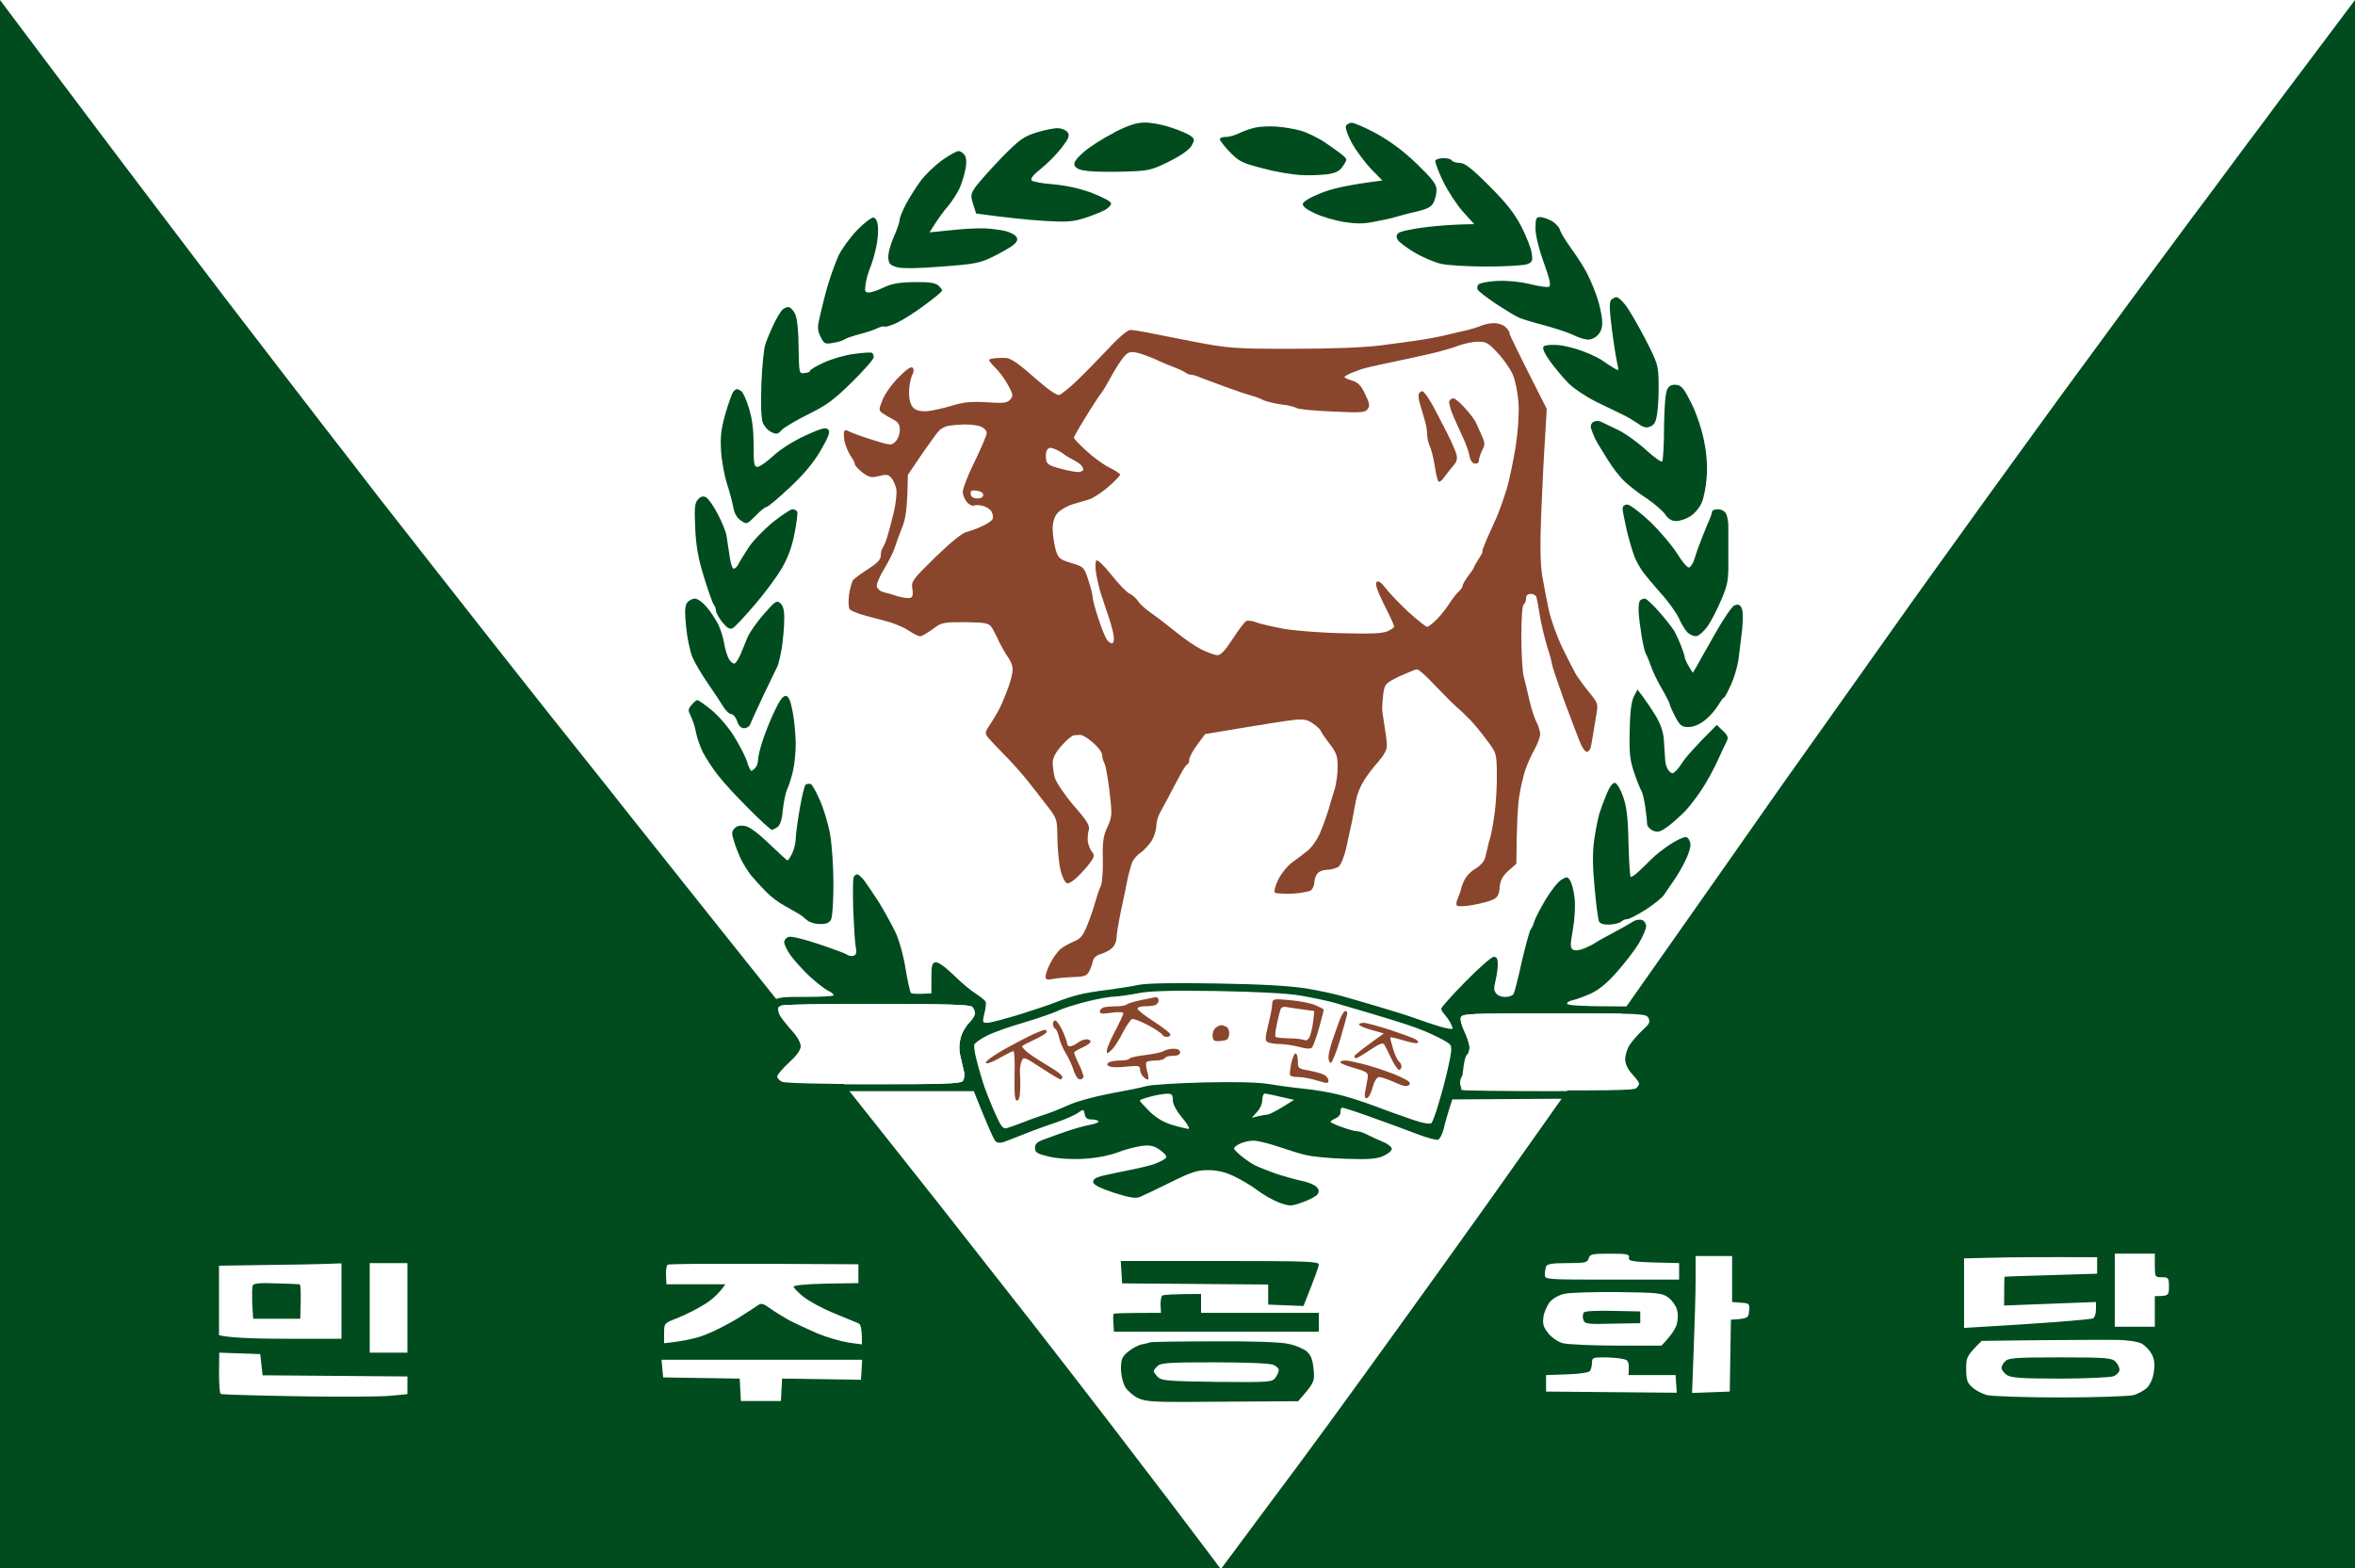
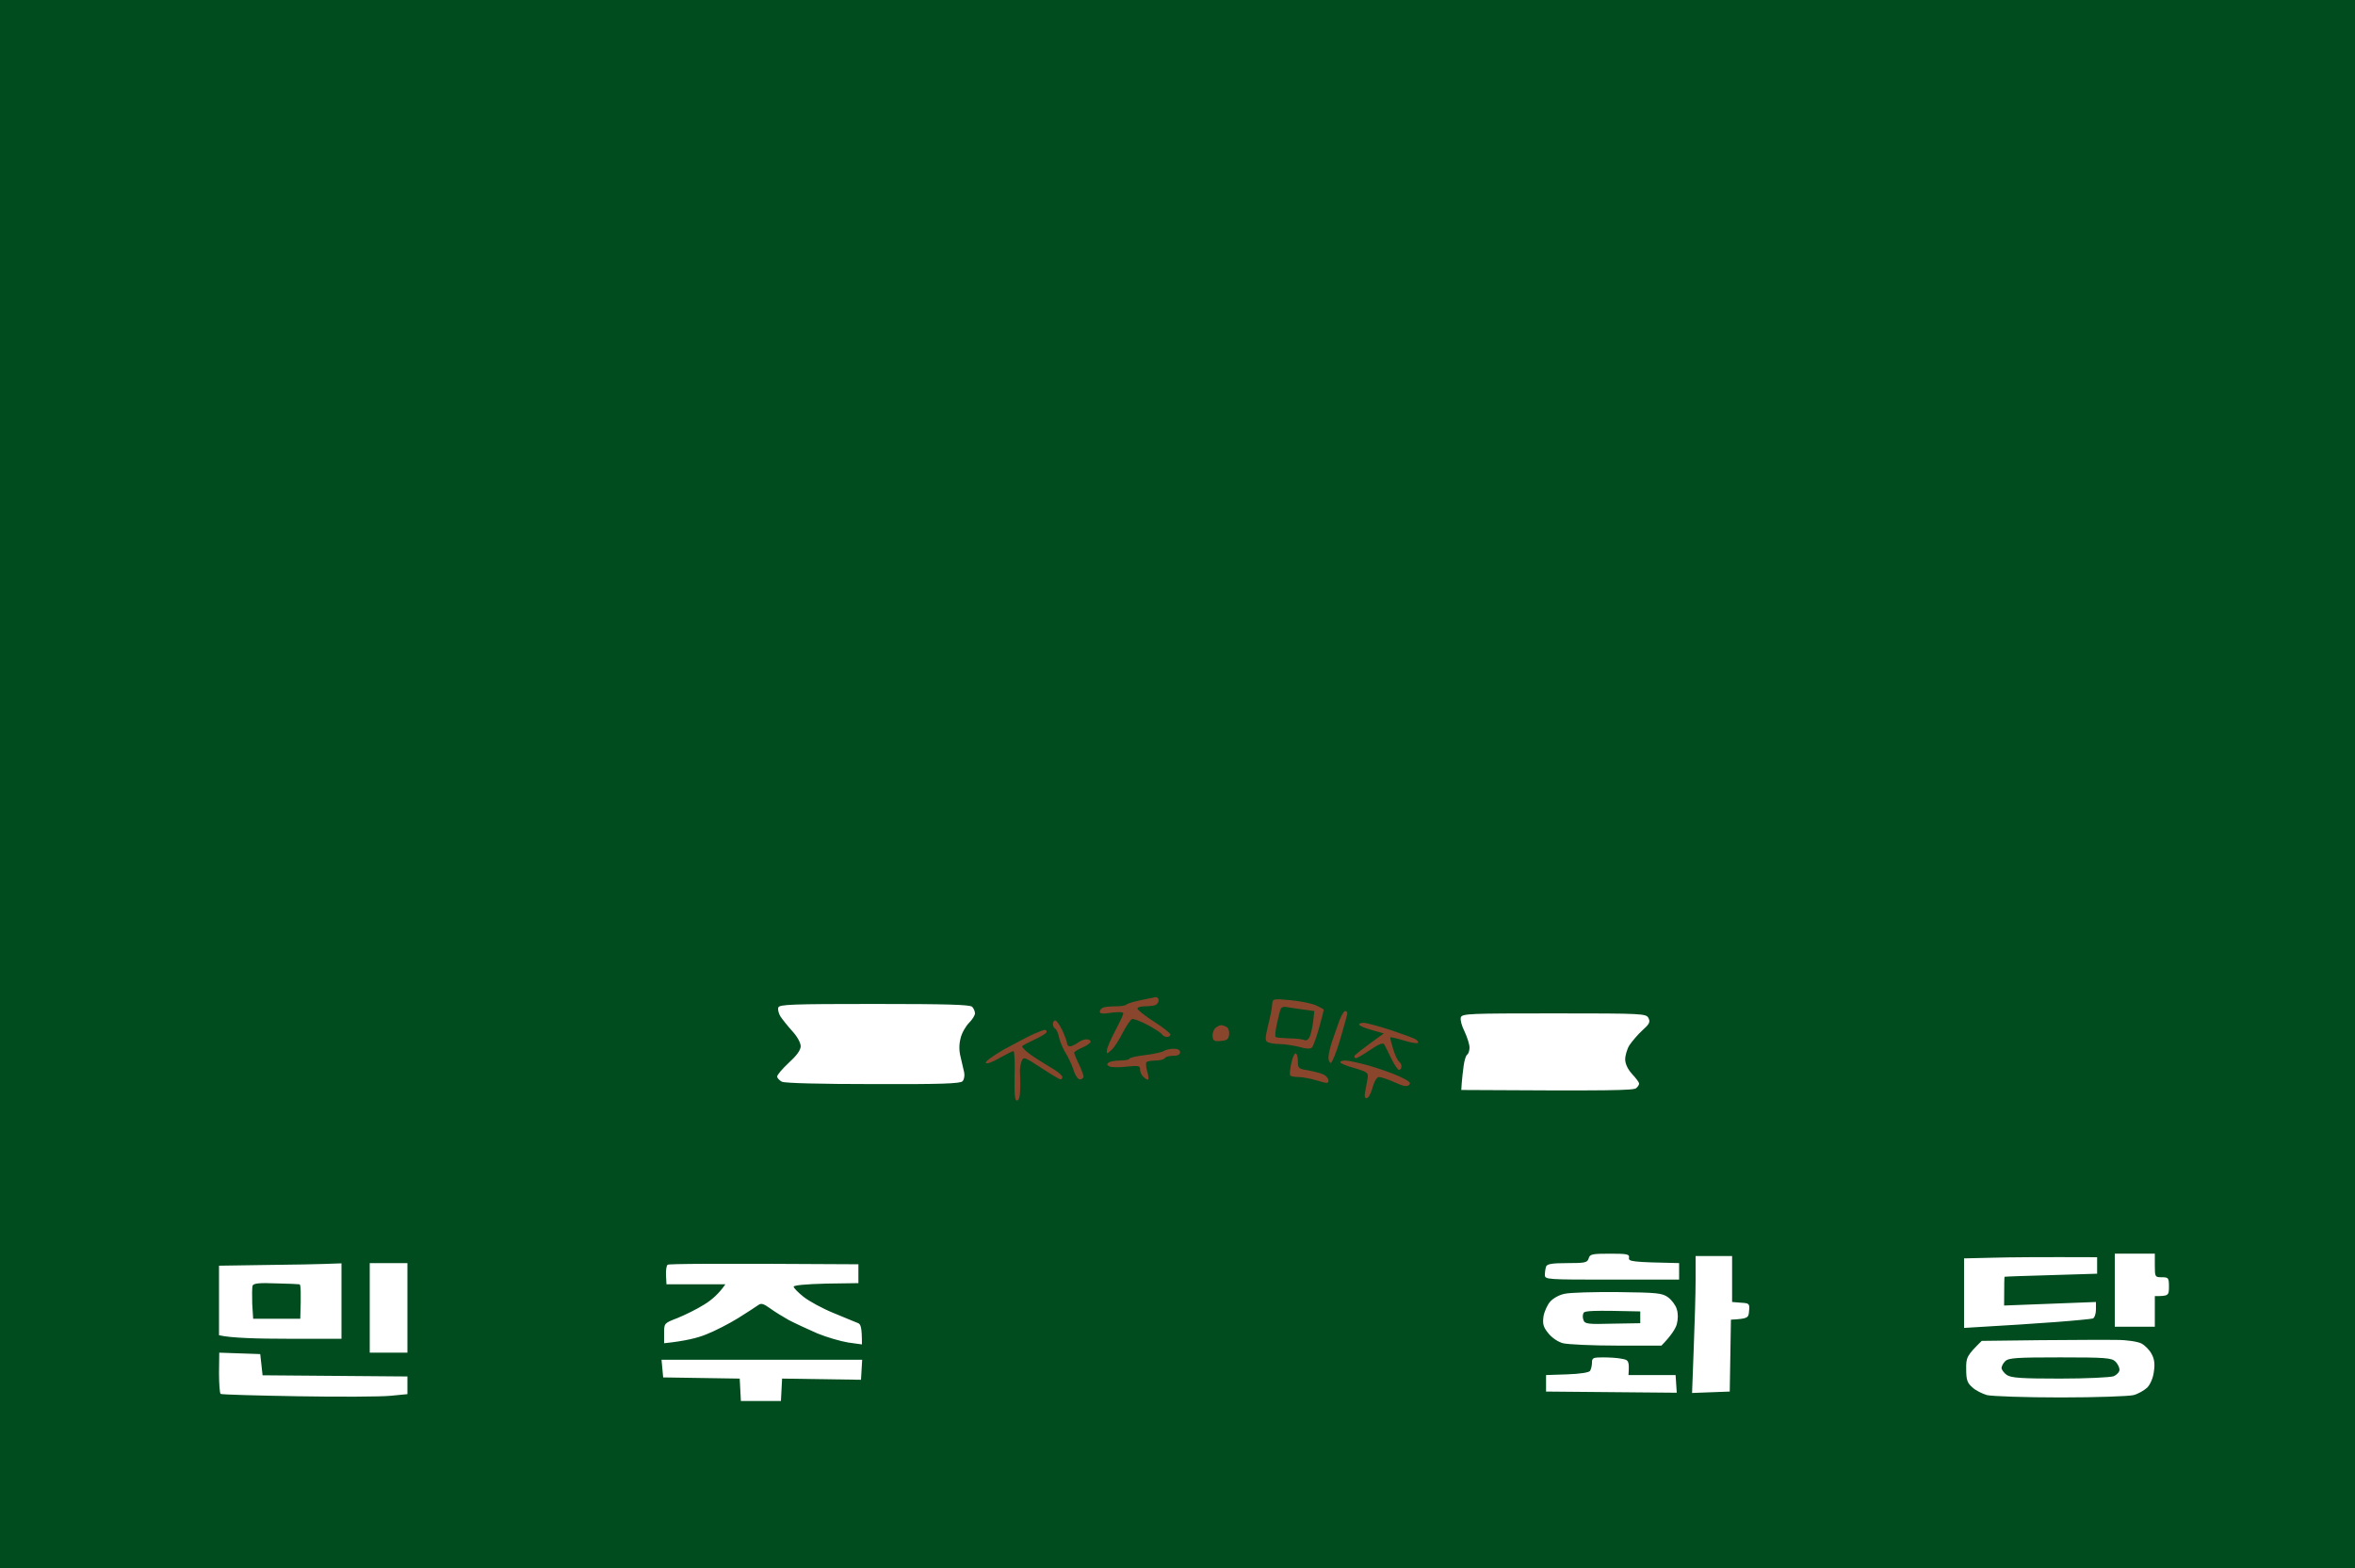
<svg xmlns="http://www.w3.org/2000/svg" width="900" height="599.4" version="1.2" viewBox="0 0 900 599.4" id="svg6440">
  <defs id="defs6444" />
  <style id="style6421">.s0{fill:#004c1e}.s1{fill:#fff}.s2{opacity:1;fill:#89462d}</style>
  <g id="g9278">
    <path id="모양 1" d="M 0,0 H 900 V 600 H 0 Z" class="s0" style="stroke-width:0.9" />
-     <path d="m 466.56,599.82 c 0,0 -7.02,-9.369 -19.44,-25.766 q -4.68,-6.126 -10.35,-13.514 -5.67,-7.477 -12.24,-16.036 -6.57,-8.559 -14.04,-18.198 -7.47,-9.64 -15.66,-20.18 Q 386.55,495.586 377.64,484.234 368.73,472.883 359.19,460.721 349.65,448.649 339.57,435.946 329.49,423.243 319.05,410.09 308.52,396.847 297.72,383.243 286.92,369.73 275.85,355.856 264.78,341.982 253.62,327.928 242.46,313.964 231.3,299.82 220.05,285.766 208.98,271.802 197.91,257.748 186.93,243.874 176.04,230 165.42,216.486 154.8,202.883 144.45,189.73 134.28,176.486 124.38,163.784 114.57,151.081 105.3,139.009 96.03,126.937 87.3,115.586 78.66,104.234 70.65,93.694 62.64,83.063 55.35,73.514 48.06,63.874 41.58,55.315 35.1,46.757 29.52,39.279 23.94,31.892 19.35,25.766 C 7.02,9.369 0,0 0,0 h 900 c 0,0 -7.02,9.369 -19.35,25.766 q -4.59,6.126 -10.17,13.514 -5.49,7.477 -11.97,16.036 -6.39,8.559 -13.5,18.198 -7.2,9.55 -15.03,20.18 -7.83,10.541 -16.2,21.892 -8.37,11.351 -17.19,23.423 -8.91,12.072 -18.09,24.775 -9.27,12.703 -18.81,25.946 -9.45,13.153 -19.26,26.757 -9.72,13.514 -19.53,27.387 -9.9,13.874 -19.8,27.928 -9.9,13.964 -19.89,28.018 -9.9,14.144 -19.71,28.108 -9.9,14.054 -19.62,27.928 -9.72,13.874 -19.26,27.387 -9.54,13.604 -18.81,26.847 -9.27,13.153 -18.27,25.856 -9,12.703 -17.55,24.775 -8.64,12.162 -16.83,23.514 -8.1,11.351 -15.75,21.892 -7.56,10.541 -14.58,20.18 -7.02,9.64 -13.23,18.198 -6.3,8.559 -11.79,16.036 -5.49,7.387 -10.08,13.514 c -12.15,16.396 -19.17,25.766 -19.17,25.766 z" class="s1" id="path6424" style="stroke-width:0.9" />
    <path id="Path 0" fill-rule="evenodd" d="m 327.6,334.234 c 0.45,0 1.71,1.081 2.79,2.523 0.99,1.351 3.51,5.045 5.58,8.288 1.98,3.243 4.77,8.288 6.21,11.261 1.44,3.063 3.15,9.099 3.87,13.964 0.81,4.685 1.71,8.919 2.07,9.279 0.36,0.36 2.25,0.541 7.83,0.18 v -5.856 c 0,-4.865 0.27,-5.856 1.62,-6.036 0.9,-0.18 3.69,1.802 6.75,4.775 2.79,2.793 6.66,6.036 8.55,7.207 1.8,1.171 3.51,2.523 3.78,3.063 0.27,0.541 0.09,2.523 -0.45,4.505 -0.81,3.423 -0.81,3.604 1.17,3.604 1.08,0 6.39,-1.441 11.88,-3.063 5.49,-1.712 11.97,-3.874 14.4,-4.865 2.52,-0.991 6.3,-2.252 8.55,-2.793 2.25,-0.631 7.29,-1.441 11.25,-1.892 3.96,-0.541 9.27,-1.351 11.7,-1.892 2.97,-0.631 13.05,-0.811 29.7,-0.541 17.01,0.27 28.08,0.901 34.2,1.892 4.95,0.811 11.25,2.162 13.95,2.973 2.7,0.721 9,2.613 13.95,4.054 4.95,1.441 11.25,3.423 13.95,4.414 2.7,0.991 7.02,2.432 9.45,3.153 2.52,0.721 4.59,1.081 4.77,0.811 0.09,-0.27 -0.36,-1.351 -0.9,-2.432 -0.63,-1.081 -1.71,-2.523 -2.25,-3.153 -0.63,-0.631 -1.17,-1.532 -1.17,-2.072 0,-0.541 4.14,-5.135 9.27,-10.36 5.04,-5.135 9.9,-9.459 10.8,-9.459 1.17,0 1.53,0.721 1.53,2.973 0,1.532 -0.45,4.414 -0.9,6.306 -0.63,2.432 -0.63,3.694 0.27,4.685 0.54,0.811 2.16,1.441 3.6,1.351 1.35,0 2.7,-0.541 3.06,-1.081 0.36,-0.631 1.8,-6.216 3.15,-12.432 1.44,-6.216 2.97,-11.622 3.33,-12.162 0.45,-0.541 1.08,-1.892 1.44,-3.153 0.36,-1.261 2.34,-5.045 4.32,-8.378 2.07,-3.423 4.77,-6.847 6.03,-7.568 2.07,-1.261 2.34,-1.261 3.33,0.27 0.63,0.991 1.44,3.964 1.71,6.667 0.36,2.883 0.09,7.928 -0.63,11.982 -1.08,6.216 -1.08,7.117 0.09,7.838 0.81,0.45 2.61,0.18 4.5,-0.631 1.71,-0.721 3.6,-1.712 4.05,-2.072 0.45,-0.36 3.51,-2.072 6.75,-3.784 3.24,-1.712 6.66,-3.694 7.65,-4.324 0.99,-0.631 2.52,-0.901 3.42,-0.541 0.81,0.27 1.53,1.351 1.53,2.342 0,0.991 -1.26,3.964 -2.79,6.577 -1.53,2.523 -5.31,7.477 -8.37,10.901 -3.69,4.234 -6.93,6.847 -9.99,8.288 -2.43,1.081 -5.58,2.252 -6.93,2.523 -1.44,0.27 -2.34,0.901 -2.07,1.441 0.27,0.541 6.66,0.901 16.47,0.901 13.86,0 16.11,0.27 17.55,1.622 0.9,0.811 1.62,2.432 1.53,3.604 0,1.171 -1.8,3.784 -4.5,6.486 q -4.5,4.505 -4.5,6.757 c 0,1.261 0.81,3.784 1.8,5.676 0.99,1.802 1.8,4.054 1.8,4.955 0,0.811 -0.54,2.523 -2.25,6.036 l -71.82,0.45 -1.17,3.604 c -0.63,1.982 -1.62,5.315 -2.07,7.477 -0.54,2.072 -1.53,4.054 -2.16,4.324 -0.54,0.27 -4.32,-0.721 -8.28,-2.252 -3.96,-1.532 -11.79,-4.414 -17.37,-6.396 -5.49,-1.982 -10.53,-3.604 -10.98,-3.604 -0.45,0 -0.81,0.721 -0.72,1.532 0.18,0.901 -0.63,1.982 -1.8,2.523 -1.08,0.45 -1.98,1.081 -1.98,1.351 0,0.27 1.89,1.171 4.23,1.982 2.43,0.901 5.04,1.622 5.85,1.622 0.9,0 2.7,0.631 4.05,1.351 1.44,0.721 4.05,1.982 5.85,2.703 1.89,0.721 3.42,1.982 3.42,2.703 0,0.721 -1.53,1.982 -3.42,2.793 -2.61,1.081 -5.76,1.261 -14.13,0.991 -5.94,-0.18 -12.6,-0.811 -14.85,-1.351 -2.25,-0.45 -7.11,-1.982 -10.8,-3.243 -3.69,-1.261 -8.1,-2.342 -9.72,-2.342 -1.53,0 -3.87,0.541 -5.13,1.171 -1.26,0.541 -2.25,1.351 -2.25,1.802 0,0.36 1.35,1.712 2.88,2.973 1.62,1.351 3.96,2.883 5.22,3.514 1.26,0.631 4.68,1.982 7.65,3.063 2.97,0.991 7.38,2.252 9.9,2.793 2.43,0.45 5.13,1.532 5.85,2.342 0.99,0.991 1.08,1.802 0.45,2.793 -0.45,0.721 -3.06,2.162 -5.67,3.063 -4.5,1.622 -4.86,1.622 -9,0.18 -2.34,-0.901 -6.03,-2.973 -8.28,-4.685 -2.25,-1.712 -6.3,-4.144 -9,-5.405 -3.42,-1.622 -6.48,-2.342 -9.9,-2.342 -4.14,0 -6.48,0.721 -14.4,4.685 -5.22,2.613 -10.44,5.045 -11.7,5.586 -1.71,0.631 -3.96,0.27 -9.9,-1.622 -5.13,-1.712 -7.74,-2.973 -7.92,-4.054 -0.09,-0.991 0.81,-1.712 3.15,-2.342 1.89,-0.45 6.48,-1.441 10.17,-2.162 3.69,-0.721 8.28,-1.802 10.08,-2.432 1.8,-0.721 3.69,-1.622 4.23,-2.162 0.72,-0.631 0.09,-1.532 -1.89,-3.063 -2.43,-1.712 -3.78,-2.072 -7.02,-1.712 -2.25,0.27 -6.48,1.351 -9.45,2.523 -3.42,1.261 -8.19,2.162 -13.05,2.432 -4.86,0.27 -9.63,-0.09 -13.05,-0.811 -4.68,-1.171 -5.4,-1.622 -5.4,-3.333 0,-1.622 0.81,-2.342 3.6,-3.333 1.98,-0.721 5.85,-2.162 8.55,-3.063 2.7,-0.901 6.66,-2.072 8.73,-2.432 2.07,-0.36 3.6,-0.991 3.33,-1.351 -0.18,-0.45 -1.35,-0.721 -2.61,-0.721 -1.62,0 -2.34,-0.541 -2.61,-1.982 -0.36,-1.982 -0.45,-2.072 -2.7,-0.45 -1.26,0.811 -4.68,2.342 -7.56,3.333 -2.79,0.901 -7.2,2.523 -9.63,3.423 -2.52,0.991 -6.39,2.523 -8.73,3.423 -3.24,1.351 -4.41,1.441 -5.4,0.631 -0.63,-0.541 -2.79,-5.135 -8.37,-19.189 h -74.7 l -2.07,-2.072 c -1.08,-1.081 -2.07,-2.793 -2.07,-3.784 0,-1.081 1.89,-3.333 4.59,-5.586 2.43,-2.162 4.5,-4.595 4.5,-5.405 0,-0.901 -1.8,-3.874 -4.05,-6.577 -2.16,-2.703 -4.23,-5.946 -4.5,-7.207 -0.45,-1.712 -0.09,-2.613 1.53,-3.874 1.71,-1.351 3.78,-1.622 12.6,-1.532 5.85,0 10.62,-0.27 10.62,-0.631 0,-0.45 -0.99,-1.261 -2.25,-1.802 -1.26,-0.631 -4.32,-3.063 -6.93,-5.405 -2.52,-2.432 -5.76,-5.946 -7.2,-7.928 -1.44,-1.982 -2.52,-4.324 -2.52,-5.135 0,-0.901 0.81,-1.802 1.8,-2.072 0.99,-0.27 6.12,0.991 11.43,2.793 5.4,1.802 10.26,3.604 10.8,4.054 0.63,0.45 1.8,0.631 2.52,0.36 0.99,-0.36 1.17,-1.171 0.81,-3.333 -0.36,-1.622 -0.72,-8.018 -0.99,-14.144 -0.18,-6.126 -0.09,-11.712 0.09,-12.342 0.27,-0.721 0.9,-1.261 1.44,-1.261 z m 98.1,46.757 c -1.71,0 -6.57,0.901 -10.8,1.982 -4.23,1.081 -9.09,2.613 -10.8,3.514 -1.71,0.811 -7.47,2.793 -12.87,4.414 -5.31,1.532 -11.7,3.784 -14.13,5.045 -2.52,1.261 -4.59,2.793 -4.77,3.423 -0.18,0.541 0.18,3.153 0.81,5.586 0.63,2.523 1.71,6.306 2.43,8.559 0.63,2.252 2.61,7.207 4.32,11.171 2.61,5.946 3.33,6.937 4.86,6.577 0.99,-0.27 4.05,-1.351 6.75,-2.432 2.7,-1.081 6.39,-2.342 8.1,-2.883 1.71,-0.541 5.58,-2.072 8.55,-3.423 3.15,-1.441 9.99,-3.333 16.2,-4.505 5.94,-1.081 12.24,-2.342 13.95,-2.883 1.71,-0.45 11.43,-1.081 21.6,-1.351 12.51,-0.27 20.61,-0.09 25.2,0.631 3.69,0.631 9.81,1.441 13.5,1.802 3.69,0.36 9.45,1.351 12.78,2.162 3.42,0.811 9.63,2.793 13.95,4.414 4.41,1.712 10.89,3.964 14.49,5.225 4.23,1.441 6.75,1.802 7.29,1.261 0.36,-0.541 1.62,-3.694 2.61,-7.207 1.08,-3.514 2.79,-9.73 3.69,-13.964 1.35,-5.946 1.53,-7.928 0.72,-8.829 -0.63,-0.721 -3.51,-2.342 -6.48,-3.694 -2.97,-1.441 -8.01,-3.333 -11.25,-4.324 -3.24,-1.081 -9.27,-2.883 -13.5,-4.144 -4.23,-1.261 -9.9,-2.883 -12.6,-3.694 -2.7,-0.811 -8.82,-2.072 -13.5,-2.883 -5.49,-0.901 -17.01,-1.441 -32.4,-1.712 -17.37,-0.27 -25.47,0 -29.7,0.901 -3.24,0.631 -7.29,1.171 -9,1.261 z m -128.88,5.225 c 0.09,0.631 2.16,3.604 4.68,6.577 2.43,2.973 4.5,6.216 4.5,7.207 0,0.991 -2.07,3.784 -4.77,6.216 l -4.68,4.414 c 3.6,3.784 4.23,3.874 36.9,3.874 26.1,0 33.57,-0.27 34.38,-1.171 0.63,-0.631 0.9,-2.162 0.63,-3.423 -0.27,-1.261 -0.9,-3.874 -1.35,-5.856 -0.63,-2.432 -0.63,-4.775 0,-7.207 0.45,-1.982 1.98,-4.595 3.24,-5.856 1.26,-1.261 2.25,-2.883 2.25,-3.604 0,-0.721 -0.45,-1.892 -1.08,-2.523 -0.9,-0.811 -9.36,-1.081 -37.26,-1.081 -19.8,0 -36.36,0.27 -36.81,0.631 -0.45,0.27 -0.72,1.081 -0.63,1.802 z m 262.89,8.198 c 0.99,2.072 1.89,4.775 1.89,6.036 0,1.261 -0.45,2.432 -0.9,2.703 -0.45,0.27 -0.9,2.072 -0.9,4.054 0,1.982 -0.45,3.784 -0.9,4.054 -0.45,0.27 -0.9,1.441 -0.9,2.703 0,1.261 0.63,2.432 1.35,2.703 0.72,0.27 15.3,0.45 32.4,0.45 17.1,0 31.68,-0.18 32.4,-0.45 0.72,-0.27 1.35,-1.351 1.35,-2.432 0,-1.171 -0.99,-3.063 -2.25,-4.324 -1.62,-1.532 -2.34,-3.243 -2.34,-5.405 0,-2.613 0.9,-4.144 4.95,-8.559 3.96,-4.324 4.77,-5.766 4.05,-6.937 -0.72,-1.532 -3.42,-1.622 -35.91,-1.622 -32.67,0 -35.19,0.09 -35.73,1.622 -0.27,0.811 0.36,3.243 1.44,5.405 z M 435.6,420.721 c 0,0.27 1.71,2.162 3.78,4.234 2.7,2.523 5.4,4.144 8.82,5.135 2.7,0.811 5.49,1.441 6.03,1.441 0.63,0 -0.45,-1.892 -2.43,-4.234 -2.25,-2.703 -3.6,-5.225 -3.6,-6.757 0,-2.162 -0.36,-2.523 -2.52,-2.432 -1.35,0.09 -4.14,0.541 -6.3,1.171 -2.07,0.541 -3.78,1.171 -3.78,1.441 z m 44.73,4.414 -1.98,2.162 c 3.51,-0.901 5.13,-1.171 5.85,-1.171 0.72,0 3.33,-1.351 5.85,-2.883 l 4.5,-2.793 C 486.9,418.649 484.11,418.108 483.48,418.018 c -0.63,0 -1.08,1.081 -1.08,2.523 0,1.351 -0.9,3.423 -2.07,4.595 z" class="s0" style="stroke-width:0.9" />
    <path fill-rule="evenodd" d="m 441.72,381.171 c 0.54,0 1.08,0.541 1.08,1.261 0,0.721 -0.63,1.532 -1.35,1.802 -0.72,0.27 -2.61,0.45 -4.05,0.45 -1.44,0 -2.7,0.36 -2.7,0.901 0,0.45 2.79,2.703 6.3,4.955 3.51,2.252 6.3,4.414 6.3,4.955 0,0.45 -0.63,0.901 -1.35,0.901 -0.72,0 -1.53,-0.45 -1.8,-0.901 -0.27,-0.541 -2.7,-2.162 -5.4,-3.604 -2.7,-1.441 -5.49,-2.523 -6.12,-2.342 -0.54,0.18 -2.16,2.523 -3.51,5.135 -1.35,2.703 -3.24,5.676 -4.32,6.667 -1.71,1.622 -1.89,1.622 -1.8,0.18 0,-0.811 1.44,-4.144 3.15,-7.387 1.71,-3.243 3.15,-6.306 3.15,-6.757 0,-0.541 -1.62,-0.631 -4.5,-0.27 -3.42,0.541 -4.5,0.45 -4.5,-0.45 0,-0.541 0.63,-1.261 1.35,-1.532 0.72,-0.27 2.88,-0.45 4.77,-0.45 1.89,0 3.78,-0.27 4.14,-0.721 0.36,-0.36 2.79,-1.081 5.31,-1.622 2.61,-0.541 5.22,-1.081 5.76,-1.171 z m 79.47,9.82 c 0.99,0 5.58,1.261 10.08,2.703 4.59,1.532 9,3.153 9.72,3.604 0.72,0.45 1.17,1.081 0.9,1.351 -0.27,0.36 -2.7,-0.09 -5.4,-0.901 -2.7,-0.811 -5.04,-1.351 -5.13,-1.171 -0.18,0.18 0.36,2.162 1.08,4.505 0.72,2.432 1.8,4.505 2.25,4.775 0.45,0.27 0.9,1.081 0.9,1.802 0,0.721 -0.45,1.351 -0.9,1.351 -0.45,0 -1.8,-1.892 -2.97,-4.324 -1.08,-2.342 -2.34,-4.775 -2.7,-5.405 -0.45,-0.811 -1.89,-0.27 -5.4,2.072 -2.52,1.712 -4.95,3.153 -5.4,3.153 -0.36,0 -0.63,-0.27 -0.63,-0.721 -0.09,-0.36 2.52,-2.432 11.25,-8.739 l -4.77,-1.351 c -2.61,-0.721 -4.68,-1.622 -4.68,-2.072 0,-0.36 0.81,-0.631 1.8,-0.631 z m -121.95,2.703 c 0.54,0 0.9,0.36 0.72,0.901 -0.18,0.45 -2.34,1.802 -4.77,2.883 -2.52,1.171 -4.59,2.252 -4.59,2.523 0,0.27 0.72,1.081 1.53,1.802 0.81,0.721 2.79,2.162 4.41,3.153 1.53,0.991 4.32,2.703 6.12,3.784 1.89,1.171 3.33,2.432 3.33,2.973 0,0.45 -0.27,0.901 -0.72,0.901 -0.36,0 -3.69,-1.982 -7.38,-4.414 -6.48,-4.234 -6.75,-4.324 -7.47,-2.523 -0.45,1.081 -0.72,2.973 -0.63,4.234 0.09,1.261 0.18,4.144 0.09,6.486 -0.09,2.793 -0.45,4.324 -1.26,4.324 -0.81,0 -0.99,-2.342 -0.9,-9.459 0.18,-5.225 0,-9.459 -0.45,-9.459 -0.36,0 -2.79,1.261 -5.4,2.703 -2.61,1.532 -4.86,2.342 -5.13,1.802 -0.27,-0.541 2.88,-2.793 6.93,-5.135 4.14,-2.252 9.09,-4.865 11.07,-5.766 1.98,-0.901 4.05,-1.712 4.5,-1.712 z m 93.96,-11.351 c 3.78,0.36 8.19,1.261 9.72,1.982 1.62,0.721 2.97,1.441 2.97,1.712 0,0.27 -0.81,3.423 -1.8,6.937 -0.99,3.604 -2.25,6.937 -2.7,7.477 q -0.99,0.901 -4.95,-0.27 c -2.25,-0.541 -5.58,-1.081 -7.47,-1.081 -1.8,0 -3.87,-0.36 -4.5,-0.721 -1.08,-0.541 -0.99,-1.622 0.18,-6.486 0.81,-3.243 1.53,-6.847 1.53,-8.018 0.18,-2.072 0.27,-2.162 7.02,-1.532 z m -5.22,9.099 c -0.54,2.432 -0.81,4.685 -0.45,4.955 0.27,0.27 2.61,0.45 5.13,0.541 2.61,0 5.22,0.36 5.76,0.631 0.72,0.36 1.53,-0.09 2.07,-1.171 0.45,-0.991 1.08,-3.604 1.35,-5.856 l 0.45,-4.054 c -5.94,-0.811 -8.73,-1.171 -10.08,-1.441 -1.53,-0.36 -2.52,-0.09 -2.79,0.721 -0.27,0.631 -0.9,3.153 -1.44,5.676 z m 26.1,-4.955 c 0.45,0 0.81,0.36 0.81,0.901 0,0.45 -1.26,4.955 -2.7,9.91 -1.44,4.955 -3.15,9.009 -3.6,9.009 -0.45,0 -0.9,-0.901 -0.9,-2.072 0,-1.081 0.63,-3.784 1.35,-6.036 0.81,-2.252 1.98,-5.766 2.79,-7.928 0.72,-2.072 1.8,-3.784 2.25,-3.784 z m -110.79,3.604 c 0.45,0 1.71,1.712 2.7,3.784 0.99,2.162 1.8,4.414 1.8,4.955 0,0.631 0.54,1.171 1.08,1.171 0.63,0 1.98,-0.631 2.97,-1.351 0.99,-0.811 2.52,-1.351 3.33,-1.351 0.9,0 1.62,0.36 1.62,0.901 0,0.45 -1.44,1.532 -3.15,2.252 -1.71,0.721 -3.15,1.622 -3.15,1.982 0.09,0.45 0.81,2.342 1.8,4.324 0.99,1.982 1.71,4.144 1.8,4.685 0,0.631 -0.63,1.171 -1.35,1.171 -0.81,0 -1.8,-1.441 -2.43,-3.423 -0.54,-1.802 -1.89,-4.775 -2.97,-6.486 -1.08,-1.712 -2.25,-4.505 -2.61,-6.126 -0.27,-1.532 -0.99,-3.063 -1.44,-3.333 -0.54,-0.27 -0.9,-1.081 -0.9,-1.802 0,-0.721 0.36,-1.351 0.9,-1.351 z m 63.45,1.802 c 0.45,0 1.44,0.36 2.07,0.721 0.63,0.36 1.08,1.622 0.9,2.883 -0.18,1.802 -0.81,2.252 -3.24,2.432 -2.43,0.27 -2.88,-0.09 -3.06,-1.802 -0.09,-1.171 0.36,-2.523 1.08,-3.153 0.72,-0.631 1.71,-1.081 2.25,-1.081 z m 28.35,10.811 c 0.54,0 0.9,1.351 0.9,2.883 0,2.793 0.18,2.973 4.05,3.604 2.25,0.45 4.86,1.081 5.85,1.622 0.99,0.45 1.8,1.532 1.8,2.252 0,1.171 -0.45,1.171 -4.32,0 -2.34,-0.721 -5.58,-1.351 -7.2,-1.351 -1.53,0 -3.06,-0.27 -3.15,-0.721 -0.18,-0.36 0,-2.342 0.45,-4.505 0.45,-2.072 1.17,-3.784 1.62,-3.784 z m 19.08,2.703 c 1.17,0 5.13,0.901 8.82,1.892 3.69,1.081 9,2.883 11.7,4.144 3.78,1.712 4.68,2.523 3.87,3.243 -0.81,0.811 -2.16,0.631 -5.67,-0.991 -2.43,-1.081 -5.13,-1.982 -5.85,-1.982 -0.81,0 -1.8,1.532 -2.52,4.054 -0.54,2.252 -1.62,4.054 -2.25,4.054 q -1.08,0 -0.54,-2.523 c 0.27,-1.351 0.63,-3.514 0.9,-4.955 0.36,-2.252 0.09,-2.523 -5.04,-4.054 -2.97,-0.811 -5.4,-1.802 -5.4,-2.252 0,-0.36 0.9,-0.631 1.98,-0.631 z m -65.7,-4.505 c 1.62,0 2.52,0.45 2.52,1.351 q 0,1.351 -2.7,1.351 c -1.53,0 -2.88,0.36 -3.15,0.901 -0.27,0.45 -1.8,0.901 -3.42,0.901 -1.71,0 -3.24,0.27 -3.6,0.631 -0.27,0.45 -0.18,1.892 0.27,3.423 0.45,1.441 0.63,2.883 0.45,3.153 -0.27,0.27 -1.08,-0.18 -1.8,-0.901 -0.81,-0.721 -1.44,-2.072 -1.35,-2.973 0,-1.351 -0.63,-1.441 -5.22,-0.991 -2.79,0.36 -5.76,0.27 -6.48,-0.09 -0.99,-0.45 -1.08,-0.901 -0.36,-1.441 0.54,-0.45 2.52,-0.811 4.41,-0.811 1.8,0 3.42,-0.27 3.6,-0.721 0.09,-0.36 2.79,-0.991 5.94,-1.351 3.15,-0.36 6.39,-1.081 7.11,-1.532 0.72,-0.45 2.43,-0.901 3.78,-0.901 z" class="s2" id="path6427" style="stroke-width:0.9" />
    <path d="m 297.45,385.135 c -0.27,0.721 0.09,2.252 0.81,3.423 0.72,1.081 2.7,3.604 4.5,5.586 1.98,2.162 3.24,4.505 3.24,5.856 -0.09,1.532 -1.53,3.514 -4.59,6.306 -2.43,2.252 -4.41,4.595 -4.41,5.225 0,0.541 0.81,1.441 1.8,1.982 1.08,0.541 14.67,0.901 34.92,0.901 25.92,0.09 33.3,-0.18 34.11,-1.081 0.63,-0.631 0.9,-2.162 0.63,-3.423 -0.27,-1.261 -0.9,-3.874 -1.35,-5.856 -0.63,-2.432 -0.63,-4.775 0,-7.207 0.45,-1.982 1.98,-4.595 3.24,-5.856 1.26,-1.261 2.25,-2.883 2.25,-3.604 0,-0.721 -0.45,-1.892 -1.08,-2.523 -0.9,-0.811 -9.36,-1.081 -37.44,-1.081 -31.41,0 -36.27,0.18 -36.63,1.351 z m 260.82,3.874 c -0.27,0.811 0.36,3.243 1.44,5.315 0.99,2.162 1.89,4.865 1.89,6.126 0,1.261 -0.45,2.432 -0.9,2.703 -0.45,0.27 -1.08,2.162 -1.35,4.324 -0.27,2.072 -0.63,5.045 -0.72,6.486 l -0.18,2.703 c 57.78,0.36 65.97,0.18 66.87,-0.721 0.63,-0.541 1.17,-1.351 1.08,-1.802 0,-0.36 -1.17,-1.982 -2.7,-3.604 -1.62,-1.802 -2.61,-3.874 -2.61,-5.586 0,-1.441 0.72,-3.964 1.62,-5.405 0.99,-1.441 3.15,-4.054 4.95,-5.676 2.7,-2.432 3.06,-3.153 2.34,-4.685 -0.9,-1.712 -1.8,-1.802 -36,-1.802 -32.67,0 -35.19,0.09 -35.73,1.532 z" class="s1" id="path6429" style="stroke-width:0.9" />
-     <path d="m 262.71,230.27 c -0.99,1.171 -1.08,3.243 -0.54,9.009 0.36,4.144 1.44,9.459 2.43,11.892 0.99,2.342 3.69,6.847 5.94,10.09 2.25,3.243 4.86,7.207 5.85,8.829 0.9,1.532 2.34,2.883 3.06,2.883 0.72,0 1.8,1.261 2.25,2.703 q 0.9,2.703 2.7,2.703 c 0.99,0 2.07,-0.721 2.34,-1.532 0.27,-0.901 2.61,-5.856 5.04,-11.081 2.52,-5.225 4.86,-10.18 5.31,-10.991 0.45,-0.901 1.17,-4.144 1.71,-7.207 0.45,-3.153 0.9,-7.928 0.9,-10.631 0.09,-3.514 -0.36,-5.315 -1.44,-6.306 -1.35,-1.261 -1.98,-0.901 -6.3,4.054 -2.61,2.973 -5.49,7.027 -6.3,9.009 -0.81,1.982 -2.07,4.955 -2.7,6.577 -0.72,1.532 -1.62,3.063 -2.16,3.333 -0.45,0.27 -1.44,-0.45 -2.16,-1.532 -0.72,-1.171 -1.53,-3.874 -1.89,-6.126 -0.36,-2.252 -1.44,-5.586 -2.34,-7.387 -0.99,-1.892 -2.88,-4.865 -4.41,-6.577 -1.44,-1.712 -3.42,-3.153 -4.41,-3.153 -0.9,0 -2.25,0.631 -2.88,1.441 z m 364.14,-0.811 c -0.45,0.27 -0.72,2.252 -0.63,4.234 0.09,2.072 0.63,6.306 1.17,9.55 0.54,3.243 1.26,6.216 1.62,6.757 0.36,0.541 1.17,2.523 1.89,4.505 0.63,1.982 2.52,5.946 4.23,8.829 1.62,2.793 2.97,5.405 2.97,5.856 0,0.36 0.9,2.432 2.07,4.685 1.89,3.604 2.52,4.054 5.22,4.054 1.98,-0.09 4.14,-0.991 6.3,-2.703 1.89,-1.532 4.05,-4.054 4.95,-5.676 0.99,-1.532 1.89,-2.883 2.16,-2.883 0.27,0.09 1.44,-2.072 2.61,-4.685 1.26,-2.613 2.52,-7.027 2.97,-9.73 0.36,-2.703 0.99,-8.018 1.44,-11.802 0.36,-4.414 0.27,-7.387 -0.36,-8.288 -0.63,-1.081 -1.35,-1.261 -2.7,-0.721 -0.9,0.45 -4.32,5.405 -7.47,11.081 -3.15,5.586 -6.39,11.171 -7.02,12.432 l -1.35,2.252 c -2.25,-3.514 -2.97,-5.135 -3.06,-5.856 -0.09,-0.721 -0.72,-2.793 -1.44,-4.505 -0.63,-1.712 -1.8,-4.144 -2.43,-5.405 -0.72,-1.261 -3.33,-4.595 -5.85,-7.477 -2.52,-2.883 -5.04,-5.225 -5.58,-5.135 -0.54,0 -1.26,0.27 -1.71,0.631 z m -12.78,73.874 c -0.99,2.342 -2.25,5.766 -2.79,7.477 -0.54,1.712 -1.44,6.216 -1.98,9.91 -0.72,4.955 -0.72,9.91 0.09,18.468 0.54,6.396 1.35,12.342 1.71,13.063 q 0.72,1.351 4.23,1.171 c 1.89,-0.09 3.78,-0.631 4.32,-1.171 0.45,-0.45 1.44,-0.901 2.25,-0.901 0.72,0 3.87,-1.622 7.02,-3.604 3.06,-1.982 6.21,-4.505 6.93,-5.586 0.81,-1.171 2.43,-3.514 3.6,-5.225 1.26,-1.712 3.24,-5.135 4.5,-7.658 1.26,-2.432 2.25,-5.495 2.07,-6.757 -0.18,-1.261 -0.9,-2.342 -1.62,-2.523 -0.72,-0.18 -3.33,0.991 -5.85,2.613 -2.43,1.532 -5.76,4.144 -7.29,5.676 -1.53,1.532 -3.87,3.784 -5.22,5.045 -1.35,1.261 -2.61,2.072 -2.88,1.802 -0.27,-0.27 -0.63,-6.126 -0.81,-13.063 -0.18,-9.64 -0.72,-13.784 -2.07,-17.568 -0.9,-2.703 -2.34,-5.045 -3.06,-5.225 -0.81,-0.18 -1.98,1.261 -3.15,4.054 z M 425.79,50.721 c -4.14,2.072 -9.36,5.405 -11.61,7.387 -2.97,2.613 -3.96,4.054 -3.51,5.135 0.45,1.171 1.98,1.802 5.31,2.162 2.61,0.27 9,0.36 14.22,0.18 8.82,-0.27 9.9,-0.541 16.65,-3.874 4.68,-2.342 7.65,-4.505 8.55,-6.036 1.26,-2.252 1.17,-2.523 -0.45,-3.784 C 453.96,51.171 450.63,49.73 447.48,48.739 c -3.06,-1.081 -7.47,-1.892 -9.9,-1.892 -3.24,0 -6.03,0.901 -11.79,3.784 z m 88.56,-2.432 c -0.27,0.721 0.81,3.694 2.34,6.486 1.62,2.883 4.86,7.207 7.2,9.73 l 4.41,4.505 c -13.23,1.622 -19.44,3.153 -23.4,4.775 -4.14,1.622 -6.84,3.243 -7.02,4.144 -0.09,0.991 1.44,2.162 4.77,3.694 2.7,1.261 7.65,2.703 10.98,3.243 4.59,0.721 7.47,0.721 11.52,-0.09 2.97,-0.541 6.66,-1.351 8.1,-1.802 1.44,-0.45 5.13,-1.441 8.1,-2.072 4.05,-0.991 5.67,-1.802 6.48,-3.423 0.63,-1.171 1.17,-3.423 1.17,-4.865 0,-2.162 -1.44,-4.054 -7.47,-9.91 -5.04,-4.865 -9.99,-8.559 -15.3,-11.532 -4.32,-2.342 -8.64,-4.234 -9.63,-4.234 -0.99,0 -2.07,0.631 -2.25,1.351 z m -34.92,0.541 c -1.8,0.45 -4.59,1.441 -6.03,2.162 -1.44,0.721 -3.69,1.351 -4.95,1.351 -1.26,0 -2.25,0.36 -2.25,0.901 0,0.45 1.71,2.703 3.78,4.865 3.51,3.604 4.68,4.234 12.87,6.306 4.95,1.351 11.61,2.432 14.85,2.523 3.24,0.18 7.65,-0.09 9.9,-0.36 3.06,-0.541 4.5,-1.261 5.67,-3.153 1.62,-2.432 1.62,-2.523 0,-3.964 -0.9,-0.811 -3.87,-2.973 -6.57,-4.775 C 504,52.793 499.68,50.721 497.25,50 c -2.52,-0.721 -6.75,-1.441 -9.45,-1.622 -2.7,-0.18 -6.48,0 -8.37,0.45 z m -83.25,1.802 c -4.95,1.532 -6.48,2.613 -13.32,9.55 -4.23,4.414 -8.64,9.369 -9.9,11.081 -2.07,2.883 -2.07,3.423 -1.08,6.757 l 1.17,3.604 c 11.88,1.622 19.98,2.432 25.65,2.793 8.55,0.541 11.16,0.36 15.3,-0.901 2.7,-0.811 6.3,-2.252 7.92,-3.063 1.62,-0.811 2.79,-2.072 2.7,-2.793 C 424.44,76.937 421.11,75.225 417.15,73.694 c -4.59,-1.712 -9.81,-2.793 -14.58,-3.243 -4.05,-0.27 -7.74,-0.991 -8.28,-1.441 -0.63,-0.631 0.45,-2.072 3.51,-4.505 2.52,-1.982 6.03,-5.586 7.92,-8.018 2.7,-3.514 3.15,-4.595 2.34,-5.856 -0.54,-0.811 -2.16,-1.532 -3.6,-1.622 -1.44,-0.09 -5.13,0.631 -8.28,1.622 z M 360,61.261 c -2.7,1.982 -6.39,5.495 -8.19,7.928 -1.71,2.342 -4.23,6.306 -5.58,8.829 -1.26,2.432 -2.43,5.225 -2.43,6.036 0,0.901 -1.08,3.964 -2.34,6.757 -1.26,2.973 -2.16,6.396 -1.98,7.838 0.18,2.252 0.81,2.793 3.42,3.514 1.98,0.541 8.28,0.45 17.1,-0.27 12.33,-0.901 14.58,-1.351 19.35,-3.694 2.97,-1.441 6.39,-3.423 7.65,-4.324 1.53,-1.171 2.07,-2.162 1.53,-3.153 -0.36,-0.811 -2.16,-1.802 -4.05,-2.342 -1.8,-0.45 -5.58,-0.991 -8.28,-1.081 -2.7,-0.09 -8.55,0.18 -12.96,0.721 l -8.01,0.811 c 3.33,-5.405 5.58,-8.378 7.2,-10.18 1.53,-1.892 3.51,-4.955 4.41,-6.937 0.81,-1.982 1.8,-5.225 2.16,-7.207 0.45,-2.252 0.36,-4.144 -0.36,-5.225 -0.54,-0.811 -1.62,-1.532 -2.34,-1.532 -0.72,0 -3.6,1.622 -6.3,3.514 z m 188.55,0.09 c -0.27,0.45 1.08,4.054 2.88,7.838 1.89,3.874 5.31,9.099 7.65,11.712 l 4.32,4.775 c -7.29,0.09 -13.59,0.541 -18.63,1.171 -5.04,0.631 -9.72,1.622 -10.35,2.252 -0.9,0.811 -0.9,1.532 -0.18,2.703 0.54,0.811 3.42,2.973 6.3,4.685 2.97,1.802 7.47,3.694 9.99,4.324 2.61,0.631 10.62,1.081 17.82,1.081 7.2,0 14.04,-0.45 15.3,-0.901 1.98,-0.811 2.16,-1.261 1.71,-4.324 -0.27,-1.802 -2.07,-6.396 -3.96,-10.09 -2.7,-5.135 -5.67,-8.919 -12.33,-15.586 -6.84,-6.847 -9.36,-8.739 -11.34,-8.739 -1.35,0 -2.61,-0.45 -2.88,-0.901 -0.27,-0.541 -1.62,-0.901 -3.15,-0.901 -1.44,0 -2.79,0.36 -3.15,0.901 z M 327.42,88.108 c -2.7,2.883 -5.85,7.207 -7.02,9.73 -1.08,2.432 -2.79,7.117 -3.78,10.36 -0.99,3.243 -2.34,8.468 -3.06,11.712 -1.26,5.225 -1.26,6.126 0,8.739 1.35,2.793 1.71,2.973 4.77,2.432 1.89,-0.27 3.78,-0.901 4.32,-1.261 0.45,-0.45 3.15,-1.351 5.85,-2.072 2.7,-0.721 5.85,-1.712 6.93,-2.342 1.17,-0.541 2.34,-0.811 2.7,-0.541 0.45,0.18 2.52,-0.45 4.77,-1.532 2.25,-1.081 7.02,-4.054 10.53,-6.757 3.6,-2.613 6.57,-5.045 6.57,-5.495 0.09,-0.36 -0.63,-1.261 -1.44,-1.982 -1.17,-0.991 -3.51,-1.351 -9.27,-1.261 -5.85,0.09 -8.64,0.631 -11.61,2.072 -2.07,0.991 -4.59,1.892 -5.58,1.892 -1.62,0 -1.71,-0.45 -1.26,-3.423 0.27,-1.802 1.08,-4.595 1.71,-6.036 0.63,-1.532 1.71,-4.955 2.25,-7.658 0.63,-2.703 0.9,-6.396 0.72,-8.108 -0.18,-1.982 -0.81,-3.243 -1.71,-3.423 -0.72,-0.09 -3.6,2.072 -6.39,4.955 z M 586.8,87.207 c 0,2.613 1.26,7.838 3.15,13.063 2.34,6.577 2.88,8.919 1.98,9.369 -0.54,0.27 -3.87,-0.18 -7.38,-1.081 -3.87,-0.901 -8.64,-1.351 -12.33,-1.171 -3.33,0.18 -6.48,0.721 -7.02,1.261 -0.63,0.45 -0.81,1.441 -0.54,1.982 0.27,0.631 3.51,3.153 7.02,5.495 3.6,2.342 7.56,4.775 8.82,5.315 1.26,0.541 5.67,1.892 9.9,2.973 4.23,1.171 9.18,2.793 10.98,3.694 1.89,0.991 4.41,1.712 5.67,1.712 1.26,0 2.97,-0.901 3.87,-2.072 1.17,-1.351 1.53,-3.063 1.35,-5.586 -0.18,-1.982 -0.99,-5.676 -1.8,-8.108 -0.81,-2.523 -2.43,-6.577 -3.69,-9.009 -1.17,-2.523 -4.05,-6.937 -6.21,-9.91 -2.16,-2.973 -4.14,-6.216 -4.41,-7.207 -0.18,-0.991 -1.62,-2.523 -3.06,-3.423 -1.53,-0.811 -3.51,-1.532 -4.5,-1.532 -1.53,0 -1.8,0.631 -1.8,4.234 z m 28.89,27.477 c -0.72,0.901 -0.63,3.874 0.36,11.532 0.72,5.676 1.71,11.532 2.07,12.973 0.63,2.613 0.63,2.703 -1.62,1.351 -1.26,-0.721 -2.97,-1.892 -3.96,-2.613 -0.9,-0.721 -4.14,-2.342 -7.2,-3.514 -2.97,-1.171 -7.56,-2.342 -9.99,-2.523 -2.52,-0.18 -4.95,0 -5.4,0.541 -0.63,0.631 0.18,2.523 2.43,5.676 1.89,2.613 5.13,6.486 7.2,8.559 2.16,2.072 6.93,5.225 10.62,7.027 3.69,1.802 8.19,3.964 9.9,4.775 1.71,0.811 4.41,2.432 5.85,3.423 2.07,1.532 3.24,1.802 4.68,1.171 1.62,-0.631 2.25,-1.802 2.7,-5.135 0.36,-2.342 0.63,-7.477 0.54,-11.441 -0.09,-6.937 -0.36,-7.658 -5.22,-17.117 -2.88,-5.495 -6.21,-11.261 -7.56,-12.883 -1.26,-1.622 -2.79,-2.973 -3.33,-2.883 -0.63,0 -1.53,0.541 -2.07,1.081 z m -316.98,4.054 c -0.72,0.901 -2.25,3.423 -3.24,5.676 -1.08,2.252 -2.43,5.495 -2.97,7.207 -0.63,1.712 -1.26,8.649 -1.53,15.315 -0.27,7.838 -0.09,13.063 0.54,14.595 0.54,1.441 1.98,3.063 3.24,3.604 1.98,0.991 2.43,0.901 3.87,-0.631 0.81,-0.991 5.4,-3.694 10.08,-6.036 7.11,-3.514 9.9,-5.495 16.83,-12.342 4.59,-4.505 8.37,-8.829 8.37,-9.55 0,-0.721 -0.27,-1.532 -0.72,-1.712 -0.36,-0.27 -3.51,0 -6.93,0.45 -3.51,0.45 -8.64,1.982 -11.52,3.333 C 311.85,140 309.51,141.351 309.6,141.712 c 0,0.45 -0.99,0.811 -2.16,0.901 -2.07,0.27 -2.07,0.27 -2.25,-9.91 0,-5.856 -0.54,-11.081 -1.26,-12.523 -0.54,-1.351 -1.71,-2.613 -2.52,-2.793 -0.72,-0.09 -1.98,0.45 -2.7,1.351 z m 338.49,30 c -0.72,1.261 -1.17,6.577 -1.26,14.414 0,6.847 -0.36,12.793 -0.72,13.243 -0.36,0.36 -3.15,-1.622 -6.3,-4.505 -3.15,-2.883 -7.92,-6.306 -10.62,-7.568 -2.7,-1.261 -5.67,-2.703 -6.57,-3.153 -0.9,-0.36 -2.07,-0.36 -2.88,0.18 -0.81,0.541 -1.08,1.532 -0.81,2.432 0.27,0.901 0.99,2.613 1.53,3.874 0.63,1.261 2.79,4.865 4.86,8.108 1.98,3.243 5.04,7.117 6.75,8.559 1.62,1.532 5.31,4.414 8.28,6.306 2.88,1.982 6.03,4.685 6.93,6.036 1.17,1.712 2.52,2.523 4.14,2.523 1.44,0 3.87,-0.811 5.4,-1.802 1.62,-0.991 3.6,-3.333 4.41,-5.225 0.81,-1.802 1.62,-6.216 1.89,-9.64 0.36,-4.054 0,-9.009 -0.99,-13.964 -0.9,-4.505 -2.88,-10.45 -4.86,-14.414 -2.79,-5.586 -3.78,-6.847 -5.76,-7.027 -1.62,-0.18 -2.7,0.27 -3.42,1.622 z m -357.03,1.081 c -0.45,0.631 -1.8,4.414 -2.97,8.378 -1.62,5.856 -1.98,8.559 -1.62,14.414 0.27,3.964 1.35,9.64 2.34,12.613 0.99,2.973 1.98,6.937 2.34,8.739 0.36,2.252 1.35,3.964 2.79,4.955 2.34,1.622 2.34,1.622 5.67,-1.712 1.8,-1.892 3.69,-3.423 4.23,-3.423 0.45,0.09 4.5,-3.333 8.82,-7.387 5.49,-5.135 9.18,-9.55 11.88,-14.234 3.06,-5.315 3.69,-7.027 2.88,-7.928 -0.9,-0.991 -2.43,-0.631 -8.73,2.252 -4.68,2.162 -9.36,5.135 -12.15,7.658 -2.52,2.342 -5.22,4.234 -6.12,4.324 -1.35,0 -1.53,-0.991 -1.53,-8.378 0,-5.766 -0.54,-10.09 -1.8,-14.144 -0.99,-3.243 -2.34,-6.126 -2.97,-6.486 -0.54,-0.36 -1.35,-0.721 -1.62,-0.721 -0.36,0 -0.99,0.541 -1.44,1.081 z m -13.41,41.081 c -1.26,1.351 -1.44,2.883 -1.08,10.991 0.36,7.207 1.17,11.712 3.42,18.919 1.62,5.225 3.24,9.82 3.69,10.36 0.45,0.45 0.81,1.532 0.81,2.252 0,0.721 1.08,2.703 2.43,4.414 1.98,2.342 2.88,2.883 4.05,2.252 0.81,-0.45 4.59,-4.505 8.37,-8.919 3.87,-4.505 8.46,-10.721 10.35,-13.964 2.34,-4.054 3.87,-8.198 4.86,-13.333 0.81,-4.054 1.26,-7.838 0.99,-8.288 -0.27,-0.541 -1.08,-0.901 -1.8,-0.901 -0.72,0 -4.23,2.342 -7.74,5.135 -3.42,2.883 -7.65,7.207 -9.18,9.73 -1.62,2.432 -3.33,5.225 -3.78,6.216 -0.54,0.991 -1.35,1.712 -1.8,1.622 -0.54,-0.09 -1.17,-2.252 -1.53,-4.865 -0.36,-2.613 -0.9,-6.126 -1.17,-7.748 -0.27,-1.532 -1.8,-5.405 -3.42,-8.378 -1.53,-3.063 -3.6,-5.856 -4.41,-6.306 -1.08,-0.541 -1.98,-0.36 -3.06,0.811 z m 353.34,3.514 c 0,0.901 0.81,4.865 1.71,8.829 0.99,3.964 2.34,8.468 2.97,9.91 0.63,1.532 1.98,3.874 2.97,5.315 0.99,1.351 4.14,5.135 6.93,8.288 2.88,3.153 5.94,7.477 6.93,9.55 0.9,2.162 2.43,4.595 3.33,5.495 0.99,0.901 2.52,1.532 3.51,1.351 0.9,-0.18 2.79,-1.892 4.23,-3.874 1.35,-1.982 3.69,-6.577 5.22,-10.18 2.43,-5.766 2.7,-7.387 2.61,-15.315 v -12.162 c 0.09,-1.802 -0.36,-4.144 -0.81,-5.135 -0.54,-1.081 -1.8,-1.802 -3.15,-1.802 -1.26,0 -2.25,0.36 -2.25,0.901 0,0.45 -0.72,2.613 -1.71,4.685 -0.9,2.162 -2.25,5.495 -2.97,7.477 -0.81,1.982 -1.71,4.775 -2.16,6.216 -0.45,1.441 -1.35,2.793 -1.98,2.973 -0.54,0.18 -2.7,-2.252 -4.59,-5.405 -1.98,-3.063 -6.57,-8.559 -10.35,-12.162 -3.87,-3.604 -7.65,-6.486 -8.64,-6.486 -1.08,0 -1.8,0.631 -1.8,1.532 z m 4.23,71.982 c -0.9,1.892 -1.44,6.126 -1.53,13.063 -0.18,8.739 0.09,11.171 1.8,16.126 1.08,3.243 2.34,6.216 2.7,6.757 0.36,0.45 0.99,3.153 1.44,5.856 0.36,2.703 0.72,5.766 0.72,6.757 0.09,0.991 1.08,2.072 2.34,2.613 1.89,0.721 2.88,0.36 5.85,-1.802 1.89,-1.441 4.95,-4.234 6.75,-6.126 1.71,-1.892 4.5,-5.586 6.12,-8.108 1.71,-2.523 4.23,-7.207 5.76,-10.45 1.44,-3.243 3.06,-6.667 3.6,-7.658 0.72,-1.441 0.45,-2.252 -1.44,-4.054 l -2.34,-2.252 c -8.46,8.378 -11.97,12.523 -13.32,14.595 -1.35,2.162 -2.97,3.874 -3.6,3.874 -0.54,0 -1.53,-0.811 -1.98,-1.802 -0.54,-0.991 -0.9,-2.883 -0.9,-4.324 -0.09,-1.351 -0.27,-4.505 -0.45,-6.937 -0.27,-3.063 -1.35,-6.036 -3.33,-9.279 -1.62,-2.613 -3.87,-5.856 -4.86,-7.207 l -1.89,-2.432 z m -328.14,5.045 c -1.53,3.153 -3.6,8.198 -4.59,11.261 -1.08,3.153 -1.89,6.577 -1.89,7.658 0,1.171 -0.45,2.613 -1.08,3.153 -0.54,0.631 -1.26,1.171 -1.53,1.171 -0.27,0 -1.08,-1.712 -1.71,-3.784 -0.72,-2.162 -3.06,-6.577 -5.22,-10 -2.16,-3.333 -5.94,-7.658 -8.46,-9.64 -2.43,-1.982 -4.77,-3.604 -5.13,-3.604 -0.36,-0.09 -1.44,0.721 -2.25,1.802 -1.44,1.622 -1.44,2.072 -0.36,4.234 0.72,1.441 1.62,4.144 1.98,6.126 0.36,1.982 1.53,5.405 2.61,7.658 1.17,2.252 3.78,6.306 5.94,9.009 2.07,2.703 7.38,8.468 11.79,12.793 4.32,4.414 8.28,7.928 8.64,7.928 0.36,0 1.35,-0.45 2.25,-1.081 0.99,-0.811 1.71,-2.883 1.98,-6.396 0.27,-2.793 0.99,-6.486 1.71,-8.108 0.72,-1.532 1.71,-4.775 2.25,-7.207 0.54,-2.342 0.99,-6.937 0.99,-10.36 -0.09,-3.333 -0.54,-8.649 -1.17,-11.892 -0.72,-4.054 -1.53,-5.946 -2.52,-6.126 -1.08,-0.18 -2.34,1.441 -4.23,5.405 z m 11.7,28.468 c -0.45,0.36 -1.44,4.505 -2.25,9.189 -0.81,4.685 -1.53,9.91 -1.53,11.441 0,1.622 -0.63,4.144 -1.35,5.676 -0.72,1.441 -1.53,2.703 -1.8,2.703 -0.27,0 -3.33,-2.883 -6.93,-6.306 -4.23,-4.054 -7.56,-6.577 -9.27,-6.847 q -2.7,-0.541 -4.05,0.901 c -1.17,1.261 -1.17,1.892 -0.09,5.225 0.63,2.162 1.89,5.225 2.7,6.847 0.81,1.622 2.43,4.234 3.69,5.856 1.26,1.532 3.78,4.324 5.67,6.216 1.8,1.892 5.04,4.324 7.11,5.405 1.98,1.171 4.41,2.432 5.22,2.973 0.9,0.45 2.34,1.622 3.24,2.432 0.99,0.901 3.15,1.622 5.13,1.622 2.43,0 3.6,-0.45 4.23,-1.802 0.54,-0.991 0.9,-7.207 0.9,-13.784 0,-6.486 -0.63,-14.955 -1.26,-18.649 -0.63,-3.694 -2.34,-9.459 -3.78,-12.793 -1.44,-3.333 -3.06,-6.306 -3.6,-6.486 -0.63,-0.18 -1.44,-0.09 -1.98,0.18 z" class="s0" id="path6431" style="stroke-width:0.9" />
    <g id="폴더 1" transform="scale(0.9,0.901)">
      <path fill-rule="evenodd" d="m 145,536 v 32 H 122.2 C 109.7,568 98,567.7 93,566.5 V 537 l 19.8,-0.3 c 10.8,-0.1 22.5,-0.3 32.2,-0.7 z m -37.9,17.1 0.4,6.4 h 20 c 0.4,-11.2 0.2,-14.5 -0.3,-14.6 -0.4,-0.1 -4.9,-0.3 -10.1,-0.4 -6.9,-0.3 -9.4,0 -9.8,0.9 -0.3,0.7 -0.3,4.2 -0.2,7.7 z m -14,20.8 17.4,0.6 1,9 61.5,0.5 v 7.5 l -7.2,0.7 c -4,0.4 -21.7,0.5 -39.3,0.2 -17.6,-0.3 -32.3,-0.7 -32.8,-1 -0.4,-0.2 -0.7,-4.2 -0.7,-8.9 z m 187.8,3 h 85.2 l -0.5,8.5 -33.5,-0.5 -0.5,9.5 h -17 l -0.5,-9.5 -32.5,-0.5 z m 402.7,-45 c 7.4,0 8.4,0.2 8.1,1.8 -0.2,1.5 1,1.8 21.3,2.2 v 7 h -28.5 c -27.8,0 -28.5,0 -28.5,-2 0,-1.1 0.2,-2.6 0.5,-3.5 0.4,-1.1 2.3,-1.5 9,-1.5 7.6,0 8.5,-0.2 9.1,-2 0.5,-1.8 1.4,-2 9,-2 z m 214.4,0 h 17 v 5 c 0,4.9 0.1,5 3,5 2.8,0 3,0.3 3,4 0,3.8 -0.2,4 -6,4 v 13 h -17 z m -178,1 h 15.5 v 19.5 l 3.7,0.3 c 3.6,0.2 3.8,0.4 3.5,3.5 -0.2,3 -0.5,3.3 -7.7,3.7 l -0.5,30.5 -16,0.6 0.7,-18.8 c 0.4,-10.3 0.8,-23.4 0.8,-29 z m 170.5,0.5 v 7 L 871,541 c -10.7,0.3 -19.6,0.6 -19.8,0.7 -0.1,0.1 -0.2,2.9 -0.2,12.2 l 39,-1.5 v 3.2 c 0,1.8 -0.6,3.5 -1.3,3.8 -0.7,0.2 -7.7,0.9 -15.7,1.5 -8,0.6 -20,1.4 -39,2.5 v -29.5 l 12.7,-0.3 c 7,-0.2 19.8,-0.3 43.8,-0.2 z M 157,535.9 h 16 v 38 h -16 z m 207.5,0.5 v 8 l -13.8,0.2 c -8.3,0.2 -13.7,0.7 -13.7,1.3 0,0.5 1.9,2.5 4.2,4.3 2.4,1.9 8.1,5 12.8,6.9 4.7,2 9.3,3.8 10.2,4.2 1.3,0.4 1.8,1.7 1.8,9.1 l -5.8,-0.8 c -3.1,-0.5 -9.1,-2.2 -13.2,-3.9 -4.1,-1.8 -9.5,-4.3 -12,-5.6 -2.5,-1.4 -6.1,-3.6 -8,-5 -2.8,-2 -3.8,-2.3 -5,-1.4 -0.8,0.6 -4.7,3.1 -8.5,5.5 -3.9,2.4 -9.9,5.5 -13.5,6.9 -3.6,1.5 -9.1,2.9 -18,3.8 v -4.3 c 0,-4.2 0,-4.2 5.7,-6.4 3.2,-1.3 8.3,-3.8 11.3,-5.7 3,-1.8 6.3,-4.6 9,-8.6 h -25 l -0.2,-3.8 c -0.1,-2.2 0.2,-4.2 0.7,-4.5 0.4,-0.4 18.8,-0.6 81,-0.2 z M 687,548.2 c 16.7,0.2 18.8,0.4 21.3,2.2 1.5,1.1 3.2,3.3 3.7,5 0.6,1.9 0.6,4.2 0,6.5 -0.6,1.9 -2.3,4.7 -6.5,9 h -19 c -10.5,0 -20.7,-0.5 -22.8,-1 -2.2,-0.6 -4.7,-2.3 -6.3,-4.3 -2.1,-2.6 -2.4,-3.9 -2,-7 0.3,-2 1.6,-4.9 2.8,-6.3 1.3,-1.5 4,-3 6.3,-3.4 2.2,-0.5 12.3,-0.8 22.5,-0.7 z m -14.6,11.9 c 0.5,1.6 1.9,1.8 12.3,1.5 l 11.8,-0.2 v -5 c -20.5,-0.5 -23.7,-0.3 -24.1,0.7 -0.4,0.7 -0.4,2.1 0,3 z m 226.6,8.4 c 4.2,0 8.7,0.7 10.3,1.5 1.5,0.8 3.4,2.7 4.3,4.4 1.2,2.1 1.5,4.3 1,7.5 -0.3,2.7 -1.5,5.4 -2.8,6.8 -1.3,1.2 -3.9,2.7 -5.8,3.2 -1.9,0.5 -15.9,1 -31,1 -15.1,0 -29.2,-0.5 -31.3,-1 -2,-0.6 -4.9,-2 -6.2,-3.3 -2.1,-1.8 -2.6,-3.1 -2.6,-7.7 -0.1,-5 0.3,-5.8 6.6,-12 l 25,-0.3 c 13.7,-0.1 28.4,-0.2 32.5,-0.1 z m -49.1,12 c 0.1,0.7 1.1,2.1 2.3,2.9 1.9,1.2 6.1,1.5 22.5,1.5 11.2,0 21.4,-0.5 22.8,-1 1.4,-0.6 2.5,-1.8 2.5,-2.8 0,-0.9 -0.8,-2.5 -1.7,-3.4 -1.6,-1.6 -4.3,-1.8 -23.5,-1.8 -18.4,0 -21.9,0.2 -23.3,1.6 -0.9,0.8 -1.6,2.2 -1.6,3 z m -169.2,-4.6 c 2.6,0 6.2,0.2 8,0.6 2.9,0.5 3.2,0.9 2.8,6.9 h 20 l 0.5,7.5 -55.5,-0.5 v -7 l 9,-0.3 c 5.6,-0.2 9.3,-0.8 9.7,-1.5 0.4,-0.7 0.8,-2.2 0.8,-3.5 0,-2 0.5,-2.2 4.7,-2.2 z" class="s1" id="path6433" />
      <path fill-rule="evenodd" d="m 475.9,535 h 42 c 36.8,0 42.1,0.2 42.1,1.5 0,0.8 -1.5,5.1 -6.5,17.6 l -15,-0.6 V 545 l -62,-0.5 z m 34.1,14 v 8 h 50 v 8 h -87 l -0.2,-3.6 c -0.2,-1.9 -0.1,-3.7 0.1,-4 0.3,-0.2 4.9,-0.4 20.1,-0.4 l -0.2,-3.3 c 0,-1.9 0.3,-3.7 0.7,-4 0.5,-0.4 4.4,-0.7 16.5,-0.7 z m 5.8,20.1 c 16.8,-0.1 28.1,0.3 31.5,1.1 2.9,0.6 6.3,2.1 7.6,3.2 1.8,1.6 2.5,3.5 2.9,7.6 0.5,5.2 0.3,5.7 -6.6,13.5 l -32.1,0.2 c -28.8,0.3 -32.5,0.1 -35.8,-1.5 -2,-0.9 -4.5,-3.1 -5.5,-4.7 -1,-1.8 -1.8,-5 -1.8,-7.8 0,-4 0.5,-5.1 3,-7.2 1.7,-1.4 4.3,-2.8 5.8,-3.1 1.5,-0.3 3.2,-0.7 3.7,-0.9 0.6,-0.2 12.8,-0.4 27.3,-0.4 z m -25.9,12.7 c 0,0.4 0.9,1.5 1.8,2.5 1.6,1.5 4.4,1.7 25.1,2 22.4,0.2 23.4,0.1 24.8,-1.8 0.8,-1.1 1.4,-2.6 1.4,-3.3 0,-0.6 -1.1,-1.7 -2.5,-2.2 -1.4,-0.6 -12.3,-1 -24.9,-1 -19,0 -22.7,0.2 -24.1,1.6 -0.9,0.8 -1.6,1.8 -1.6,2.2 z" class="s0" id="path6435" />
    </g>
-     <path fill-rule="evenodd" d="m 571.05,123.514 c 1.44,0 3.42,0.631 4.32,1.532 0.9,0.811 1.62,1.892 1.53,2.432 0,0.541 3.24,7.207 14.22,28.829 l -0.72,12.162 c -0.45,6.667 -1.08,19.64 -1.44,28.829 -0.45,11.712 -0.27,18.559 0.45,22.973 0.63,3.423 1.71,9.369 2.52,13.063 0.81,3.694 3.15,10.18 5.22,14.414 2.07,4.234 4.32,8.649 5.04,9.91 0.72,1.171 2.88,4.234 4.95,6.757 3.6,4.414 3.69,4.595 2.88,9.009 -0.45,2.523 -0.99,5.946 -1.26,7.658 -0.27,1.712 -0.63,3.874 -0.9,4.775 -0.18,0.811 -0.9,1.532 -1.44,1.532 -0.63,0 -1.89,-1.712 -2.7,-3.874 -0.81,-2.072 -3.6,-9.369 -6.12,-16.126 -2.43,-6.847 -4.5,-12.973 -4.5,-13.514 0,-0.631 -0.81,-3.604 -1.8,-6.577 -0.9,-2.973 -2.16,-8.198 -2.79,-11.712 -0.54,-3.514 -1.17,-6.847 -1.35,-7.387 -0.18,-0.631 -1.17,-1.171 -2.16,-1.171 q -1.8,0 -1.8,1.802 c 0,0.991 -0.45,1.982 -0.9,2.252 -0.54,0.27 -0.9,5.315 -0.9,12.432 0,6.486 0.45,13.333 0.9,15.045 0.45,1.712 1.44,5.766 2.16,9.009 0.72,3.243 1.98,7.117 2.79,8.559 0.72,1.441 1.35,3.514 1.35,4.505 0,0.991 -0.9,3.604 -2.16,5.856 -1.26,2.252 -2.88,5.856 -3.6,8.108 -0.72,2.252 -1.8,6.667 -2.25,9.91 -0.54,3.243 -0.99,10.27 -1.08,25.676 l -3.06,2.703 c -2.25,2.072 -3.06,3.514 -3.33,6.306 -0.18,2.793 -0.81,3.874 -2.52,4.685 -1.26,0.631 -4.68,1.532 -7.65,2.072 -2.97,0.541 -5.76,0.631 -6.12,0.27 -0.45,-0.36 -0.27,-1.712 0.36,-2.973 0.54,-1.261 1.17,-3.063 1.35,-4.054 0.27,-0.991 0.99,-2.703 1.71,-3.784 0.72,-1.171 2.52,-2.793 4.05,-3.604 1.44,-0.901 2.97,-2.613 3.24,-3.874 0.36,-1.261 0.72,-2.883 0.9,-3.604 0.09,-0.721 0.63,-2.793 1.17,-4.505 0.45,-1.712 1.26,-6.216 1.71,-9.91 0.45,-3.694 0.81,-10.18 0.72,-14.414 -0.09,-7.477 -0.18,-7.748 -3.87,-12.613 -1.98,-2.703 -4.86,-6.216 -6.3,-7.658 -1.44,-1.441 -3.78,-3.784 -5.31,-5.045 -1.44,-1.261 -5.13,-5.045 -8.28,-8.288 -3.06,-3.333 -6.12,-6.036 -6.75,-6.036 -0.54,0 -3.6,1.261 -6.75,2.703 -5.31,2.613 -5.58,2.883 -6.12,6.577 -0.27,2.072 -0.45,4.595 -0.45,5.586 0,0.991 0.45,4.054 0.9,6.757 0.45,2.703 0.9,6.036 0.9,7.477 0.09,1.622 -1.08,3.694 -3.33,6.306 -1.89,2.072 -4.41,5.405 -5.58,7.387 -1.26,1.982 -2.52,5.225 -2.88,7.207 -0.36,1.982 -1.08,5.676 -1.53,8.108 -0.54,2.523 -1.53,7.117 -2.25,10.36 -0.81,3.423 -1.98,6.306 -2.97,7.027 -0.9,0.631 -2.88,1.081 -4.32,1.171 -1.53,0 -3.15,0.631 -3.78,1.532 -0.63,0.811 -1.08,2.342 -1.08,3.333 0,0.991 -0.54,2.252 -1.17,2.883 -0.63,0.541 -3.87,1.171 -7.2,1.351 -3.24,0.09 -6.3,0 -6.75,-0.45 -0.36,-0.36 0.18,-2.613 1.35,-4.955 1.17,-2.342 3.51,-5.225 5.22,-6.486 1.8,-1.261 4.41,-3.243 5.94,-4.504 1.62,-1.261 3.69,-4.234 4.77,-6.757 1.08,-2.432 2.43,-6.306 3.15,-8.559 0.63,-2.252 1.71,-5.766 2.34,-7.838 0.72,-2.162 1.26,-6.126 1.26,-8.829 0,-4.324 -0.45,-5.495 -3.15,-9.009 -1.71,-2.252 -3.15,-4.324 -3.24,-4.685 0,-0.45 -1.17,-1.622 -2.7,-2.703 -2.07,-1.622 -3.51,-1.982 -6.93,-1.712 -2.34,0.18 -11.07,1.532 -34.65,5.495 l -2.97,4.054 c -1.71,2.252 -3.06,4.775 -3.06,5.676 0,0.811 -0.27,1.622 -0.72,1.802 -0.36,0.09 -1.44,1.622 -2.34,3.333 -0.99,1.712 -2.88,5.405 -4.32,8.108 -1.44,2.703 -3.15,5.946 -3.87,7.207 -0.72,1.261 -1.35,3.514 -1.35,4.955 0,1.441 -0.81,4.054 -1.8,5.676 -0.99,1.532 -2.88,3.604 -4.14,4.505 -1.35,0.811 -2.79,2.523 -3.33,3.784 -0.45,1.261 -1.17,3.874 -1.62,5.856 -0.36,1.982 -1.53,7.477 -2.52,12.162 -0.99,4.685 -1.8,9.55 -1.8,10.811 0,1.261 -0.72,2.973 -1.62,3.784 -0.9,0.901 -2.88,1.892 -4.32,2.342 -1.8,0.541 -2.88,1.441 -3.15,2.973 -0.27,1.171 -0.9,2.973 -1.53,3.964 -0.81,1.441 -2.07,1.802 -5.85,1.892 -2.61,0.09 -6.12,0.36 -7.74,0.721 -2.34,0.45 -2.88,0.27 -2.88,-0.991 0,-0.901 0.81,-3.243 1.89,-5.225 0.99,-1.982 2.79,-4.324 3.78,-5.225 1.08,-0.901 3.42,-2.162 5.13,-2.883 2.52,-0.991 3.51,-2.252 5.04,-6.036 1.08,-2.613 2.43,-6.577 3.06,-8.829 0.63,-2.252 1.53,-5.045 2.16,-6.216 0.54,-1.261 0.9,-5.676 0.81,-10.36 -0.18,-6.757 0.18,-8.919 1.71,-12.252 1.8,-3.874 1.89,-4.595 0.9,-13.243 -0.63,-5.135 -1.44,-10.09 -1.98,-11.081 -0.54,-0.991 -0.9,-2.523 -0.9,-3.333 0,-0.901 -1.53,-2.973 -3.42,-4.595 -1.8,-1.622 -3.96,-2.973 -4.68,-2.973 -0.72,-0.09 -1.98,0 -2.7,0.09 -0.72,0.09 -2.88,1.892 -4.68,3.964 -2.25,2.432 -3.33,4.595 -3.42,6.396 0,1.441 0.36,4.144 0.81,5.856 0.54,1.802 3.69,6.486 7.2,10.631 5.22,5.946 6.3,7.748 5.76,9.459 -0.36,1.081 -0.45,2.973 -0.36,4.234 0.18,1.261 0.81,2.973 1.53,3.874 1.08,1.351 1.08,1.892 -0.45,4.054 -0.99,1.351 -3.06,3.784 -4.77,5.405 -1.62,1.712 -3.51,2.883 -4.23,2.703 -0.63,-0.09 -1.8,-2.252 -2.43,-4.775 -0.63,-2.432 -1.17,-7.928 -1.26,-12.162 -0.09,-7.568 -0.09,-7.748 -3.87,-12.613 -2.07,-2.703 -5.58,-7.207 -7.74,-9.91 -2.16,-2.703 -6.03,-7.027 -8.55,-9.55 -2.52,-2.523 -5.31,-5.495 -6.21,-6.577 -1.44,-1.802 -1.44,-2.072 0.99,-5.676 1.44,-2.162 3.24,-5.315 3.96,-7.027 0.81,-1.712 2.07,-4.955 2.88,-7.207 0.81,-2.252 1.44,-5.045 1.44,-6.306 0,-1.261 -0.72,-3.243 -1.71,-4.505 -0.9,-1.261 -2.52,-4.054 -3.6,-6.306 -0.99,-2.252 -2.34,-4.775 -2.97,-5.586 -0.99,-1.261 -2.79,-1.532 -9.99,-1.622 -8.37,0 -8.91,0.09 -12.33,2.703 -1.98,1.441 -4.14,2.703 -4.77,2.703 -0.54,0 -2.61,-0.991 -4.5,-2.252 -1.8,-1.261 -5.85,-2.883 -9,-3.694 -3.06,-0.721 -7.11,-1.892 -9.09,-2.432 -1.89,-0.631 -3.87,-1.441 -4.32,-1.982 -0.45,-0.541 -0.54,-2.883 -0.27,-5.405 0.36,-2.432 1.08,-5.045 1.62,-5.766 0.63,-0.721 3.24,-2.613 5.76,-4.234 3.51,-2.252 4.77,-3.604 4.77,-5.045 0,-1.171 0.27,-2.432 0.72,-2.973 0.36,-0.541 1.17,-2.342 1.71,-4.054 0.54,-1.712 1.71,-6.036 2.52,-9.459 0.81,-3.423 1.26,-7.477 0.99,-9.009 -0.36,-1.532 -1.17,-3.423 -1.89,-4.234 -1.17,-1.351 -1.89,-1.441 -4.77,-0.721 -2.88,0.721 -3.69,0.541 -6.3,-1.351 -1.53,-1.261 -2.88,-2.613 -2.88,-3.153 0,-0.541 -0.72,-1.982 -1.71,-3.333 -0.9,-1.441 -1.89,-3.874 -2.25,-5.405 -0.27,-1.622 -0.36,-3.333 -0.09,-3.874 0.27,-0.541 0.9,-0.541 1.53,-0.09 0.63,0.45 4.59,1.892 8.82,3.243 7.38,2.342 7.74,2.342 9.27,0.721 0.9,-0.901 1.62,-2.793 1.62,-4.324 0,-2.072 -0.63,-3.063 -2.52,-4.054 -1.44,-0.721 -3.24,-1.802 -4.14,-2.432 -1.44,-1.081 -1.44,-1.351 0,-4.955 0.81,-2.162 3.51,-6.036 6.03,-8.559 3.06,-3.153 4.86,-4.414 5.49,-3.874 q 0.9,0.901 -0.27,3.153 c -0.54,1.261 -1.08,4.054 -1.08,6.306 0,2.613 0.54,4.685 1.53,5.766 1.17,1.171 2.7,1.532 5.22,1.441 1.98,-0.18 6.21,-1.081 9.45,-2.072 4.68,-1.441 7.47,-1.712 13.5,-1.351 6.48,0.45 7.83,0.27 9,-1.081 1.17,-1.351 1.08,-1.982 -0.9,-5.586 -1.26,-2.342 -3.51,-5.315 -4.95,-6.667 -1.44,-1.441 -2.52,-2.793 -2.25,-2.973 0.27,-0.18 1.26,-0.45 2.25,-0.541 0.99,-0.09 2.88,-0.18 4.23,-0.09 1.8,0.09 4.95,2.252 10.62,7.297 5.31,4.685 8.64,7.027 9.63,6.847 0.9,-0.27 3.87,-2.613 6.57,-5.225 2.79,-2.613 8.1,-8.108 11.97,-12.162 4.23,-4.595 7.65,-7.477 8.73,-7.477 0.99,0 3.69,0.45 6.03,0.901 2.43,0.541 10.62,2.072 18.27,3.604 13.23,2.523 15.12,2.703 37.35,2.703 15.12,0 27.09,-0.45 33.75,-1.261 5.67,-0.721 13.05,-1.712 16.38,-2.252 3.42,-0.541 7.83,-1.441 9.9,-1.982 2.16,-0.541 5.31,-1.261 7.02,-1.622 1.71,-0.45 4.14,-1.171 5.4,-1.712 1.26,-0.541 3.51,-0.991 4.95,-0.991 z m -24.75,11.802 c -4.23,0.901 -11.25,2.523 -15.75,3.423 -4.5,0.901 -8.91,1.982 -9.9,2.252 -0.99,0.36 -2.97,1.081 -4.32,1.622 -1.35,0.631 -2.52,1.261 -2.52,1.532 0,0.27 1.35,0.901 2.97,1.351 2.25,0.721 3.42,1.892 4.95,5.225 1.71,3.514 1.89,4.505 0.9,5.676 -0.9,1.351 -2.61,1.441 -13.68,0.901 -6.93,-0.27 -13.05,-0.901 -13.5,-1.351 -0.45,-0.36 -3.15,-1.081 -5.85,-1.351 -2.7,-0.36 -5.76,-1.171 -6.75,-1.622 -0.99,-0.541 -3.06,-1.351 -4.5,-1.712 -1.44,-0.36 -5.94,-1.892 -9.9,-3.333 -3.96,-1.441 -8.28,-3.063 -9.72,-3.604 -1.35,-0.631 -2.97,-1.081 -3.6,-1.081 -0.54,0 -1.44,-0.36 -1.98,-0.721 -0.54,-0.45 -2.34,-1.351 -4.05,-1.982 -1.71,-0.631 -5.22,-2.072 -7.65,-3.243 -2.52,-1.081 -5.76,-2.252 -7.2,-2.523 -2.16,-0.45 -3.15,-0.18 -4.59,1.441 -1.08,1.171 -3.24,4.505 -4.86,7.477 -1.62,2.973 -3.42,6.036 -4.05,6.757 -0.63,0.721 -3.24,4.685 -5.76,8.829 -2.52,4.054 -4.59,7.658 -4.59,8.108 0.09,0.36 2.16,2.613 4.77,4.955 2.61,2.432 6.48,5.225 8.64,6.306 2.16,1.081 4.05,2.252 4.23,2.703 0.18,0.36 -1.8,2.432 -4.41,4.685 -2.52,2.252 -5.94,4.414 -7.38,4.865 -1.44,0.45 -4.5,1.351 -6.66,1.982 -2.16,0.721 -4.68,2.252 -5.67,3.514 q -1.71,2.252 -1.62,6.306 c 0.09,2.252 0.63,5.586 1.17,7.568 0.99,3.153 1.53,3.604 5.94,4.955 4.77,1.441 4.86,1.532 6.48,6.396 0.9,2.703 1.71,5.766 1.71,6.757 0,0.991 1.08,4.865 2.34,8.559 1.17,3.694 2.7,7.297 3.33,7.928 0.63,0.631 1.35,1.171 1.71,1.081 0.45,0 0.72,-0.901 0.72,-1.982 0,-1.171 -0.81,-4.505 -1.8,-7.477 -0.99,-2.973 -2.43,-7.207 -3.15,-9.459 -0.72,-2.252 -1.53,-5.856 -1.89,-8.108 -0.36,-2.252 -0.27,-4.324 0.18,-4.685 0.45,-0.36 3.06,2.162 5.76,5.586 2.7,3.423 5.85,6.667 6.93,7.117 1.17,0.541 2.61,1.892 3.33,3.063 0.72,1.081 3.06,3.153 5.22,4.595 2.07,1.441 6.3,4.685 9.27,7.117 2.97,2.432 7.29,5.405 9.63,6.577 2.43,1.171 5.13,2.162 6.12,2.162 1.26,0 3.06,-1.982 5.85,-6.306 2.25,-3.514 4.59,-6.486 5.13,-6.757 0.63,-0.27 2.43,-0.09 3.87,0.541 1.44,0.541 6.12,1.622 10.35,2.432 4.23,0.721 14.31,1.532 22.5,1.712 10.98,0.27 15.48,0.09 17.37,-0.811 1.35,-0.631 2.52,-1.441 2.43,-1.802 0,-0.45 -1.71,-4.144 -3.87,-8.378 -2.52,-5.135 -3.51,-7.928 -2.88,-8.559 0.63,-0.721 1.71,0 3.6,2.432 1.44,1.892 5.4,6.036 8.73,9.099 3.42,3.063 6.57,5.586 7.02,5.586 0.45,0 2.16,-1.351 3.69,-2.883 1.62,-1.622 3.78,-4.414 4.86,-6.126 1.08,-1.712 2.7,-3.784 3.51,-4.505 0.81,-0.721 1.53,-1.712 1.53,-2.252 0,-0.541 0.99,-2.252 2.16,-3.784 1.26,-1.622 2.25,-3.153 2.25,-3.423 0,-0.27 0.81,-1.622 1.8,-3.153 0.99,-1.532 1.62,-2.703 1.35,-2.703 -0.27,0 0.45,-1.892 1.44,-4.234 1.08,-2.432 2.79,-6.306 3.96,-8.829 1.08,-2.432 2.79,-7.387 3.87,-10.811 0.99,-3.423 2.52,-10.721 3.42,-16.216 0.9,-5.946 1.35,-12.613 1.08,-16.667 -0.27,-3.874 -1.17,-8.468 -2.16,-10.811 -0.99,-2.252 -3.6,-6.036 -5.85,-8.378 -3.51,-3.784 -4.41,-4.324 -7.56,-4.234 -1.98,0 -5.22,0.721 -7.2,1.441 -1.98,0.811 -7.02,2.252 -11.25,3.243 z m -187.11,29.009 c -0.72,0.541 -3.69,4.685 -6.75,9.099 l -5.49,8.108 c -0.18,13.153 -0.81,16.757 -2.25,20.27 -1.08,2.703 -2.34,6.126 -2.79,7.658 -0.45,1.532 -2.25,5.045 -3.96,7.928 -1.71,2.793 -3.06,5.856 -2.88,6.667 0.09,0.901 1.17,1.892 2.43,2.252 1.26,0.27 3.87,1.081 5.85,1.712 1.98,0.541 4.14,0.811 4.77,0.45 0.72,-0.36 0.9,-1.622 0.54,-3.514 -0.45,-2.703 0.09,-3.423 8.82,-11.982 5.76,-5.586 10.26,-9.279 11.97,-9.64 1.44,-0.36 4.23,-1.351 6.03,-2.252 1.89,-0.811 3.6,-2.072 3.87,-2.703 0.27,-0.541 0.09,-1.802 -0.36,-2.703 -0.36,-0.811 -1.8,-1.802 -3.15,-2.252 -1.26,-0.36 -2.88,-0.45 -3.51,-0.18 -0.54,0.27 -1.8,-0.18 -2.61,-1.081 -0.9,-0.901 -1.62,-2.613 -1.8,-3.874 -0.09,-1.261 1.89,-6.486 4.5,-11.712 2.52,-5.225 4.68,-10.18 4.68,-11.081 0,-0.811 -0.99,-1.892 -2.25,-2.432 -1.26,-0.541 -4.14,-0.811 -6.57,-0.811 -2.34,0.09 -5.04,0.36 -6.03,0.541 -0.99,0.27 -2.34,0.901 -3.06,1.532 z m 40.59,11.261 c 0.18,1.802 1.17,2.432 5.67,3.604 2.97,0.811 6.12,1.351 6.93,1.261 0.9,-0.18 1.62,-0.541 1.62,-0.901 0,-0.45 -0.36,-1.171 -0.72,-1.622 -0.36,-0.541 -1.89,-1.532 -3.33,-2.252 -1.44,-0.721 -2.88,-1.622 -3.15,-1.892 -0.27,-0.27 -1.35,-0.991 -2.52,-1.622 -1.08,-0.541 -2.43,-0.991 -2.88,-0.991 -0.54,0 -1.17,0.541 -1.44,1.171 -0.27,0.541 -0.36,2.072 -0.18,3.243 z m -26.28,14.955 c 1.44,0 2.25,-0.541 2.25,-1.351 0,-0.811 -0.99,-1.441 -2.52,-1.622 -1.98,-0.27 -2.43,0 -2.25,1.351 0.18,1.081 1.08,1.622 2.52,1.622 z m 170.1,-40.991 c 0.54,0 2.16,2.342 3.78,5.135 1.53,2.883 4.14,7.838 5.76,11.081 1.62,3.243 3.24,6.847 3.51,8.108 0.36,1.532 0,2.793 -1.17,4.054 -0.9,0.991 -2.43,2.973 -3.42,4.324 -0.9,1.351 -1.98,2.162 -2.34,1.802 -0.36,-0.36 -0.99,-3.153 -1.44,-6.126 -0.45,-2.973 -1.35,-6.306 -1.89,-7.477 -0.54,-1.081 -0.99,-3.063 -0.99,-4.505 0,-1.351 -0.45,-3.874 -0.99,-5.586 -0.54,-1.712 -1.35,-4.505 -1.8,-6.126 -0.45,-1.532 -0.63,-3.243 -0.36,-3.784 0.36,-0.541 0.9,-0.901 1.35,-0.901 z m 11.88,2.703 c 0.63,0.09 2.7,1.802 4.5,3.874 1.89,2.072 3.78,4.595 4.14,5.586 0.45,0.991 1.44,3.243 2.25,4.955 1.17,2.703 1.17,3.514 0.09,5.405 -0.63,1.261 -1.17,2.973 -1.26,3.784 0,0.991 -0.63,1.532 -1.62,1.351 -0.9,-0.09 -1.71,-1.261 -1.98,-2.883 -0.27,-1.532 -1.26,-4.324 -2.16,-6.306 -0.9,-1.982 -2.61,-5.856 -3.87,-8.559 -1.17,-2.703 -1.98,-5.495 -1.71,-6.126 0.27,-0.541 0.99,-1.081 1.62,-1.081 z" class="s2" id="path6438" style="stroke-width:0.9" />
  </g>
</svg>